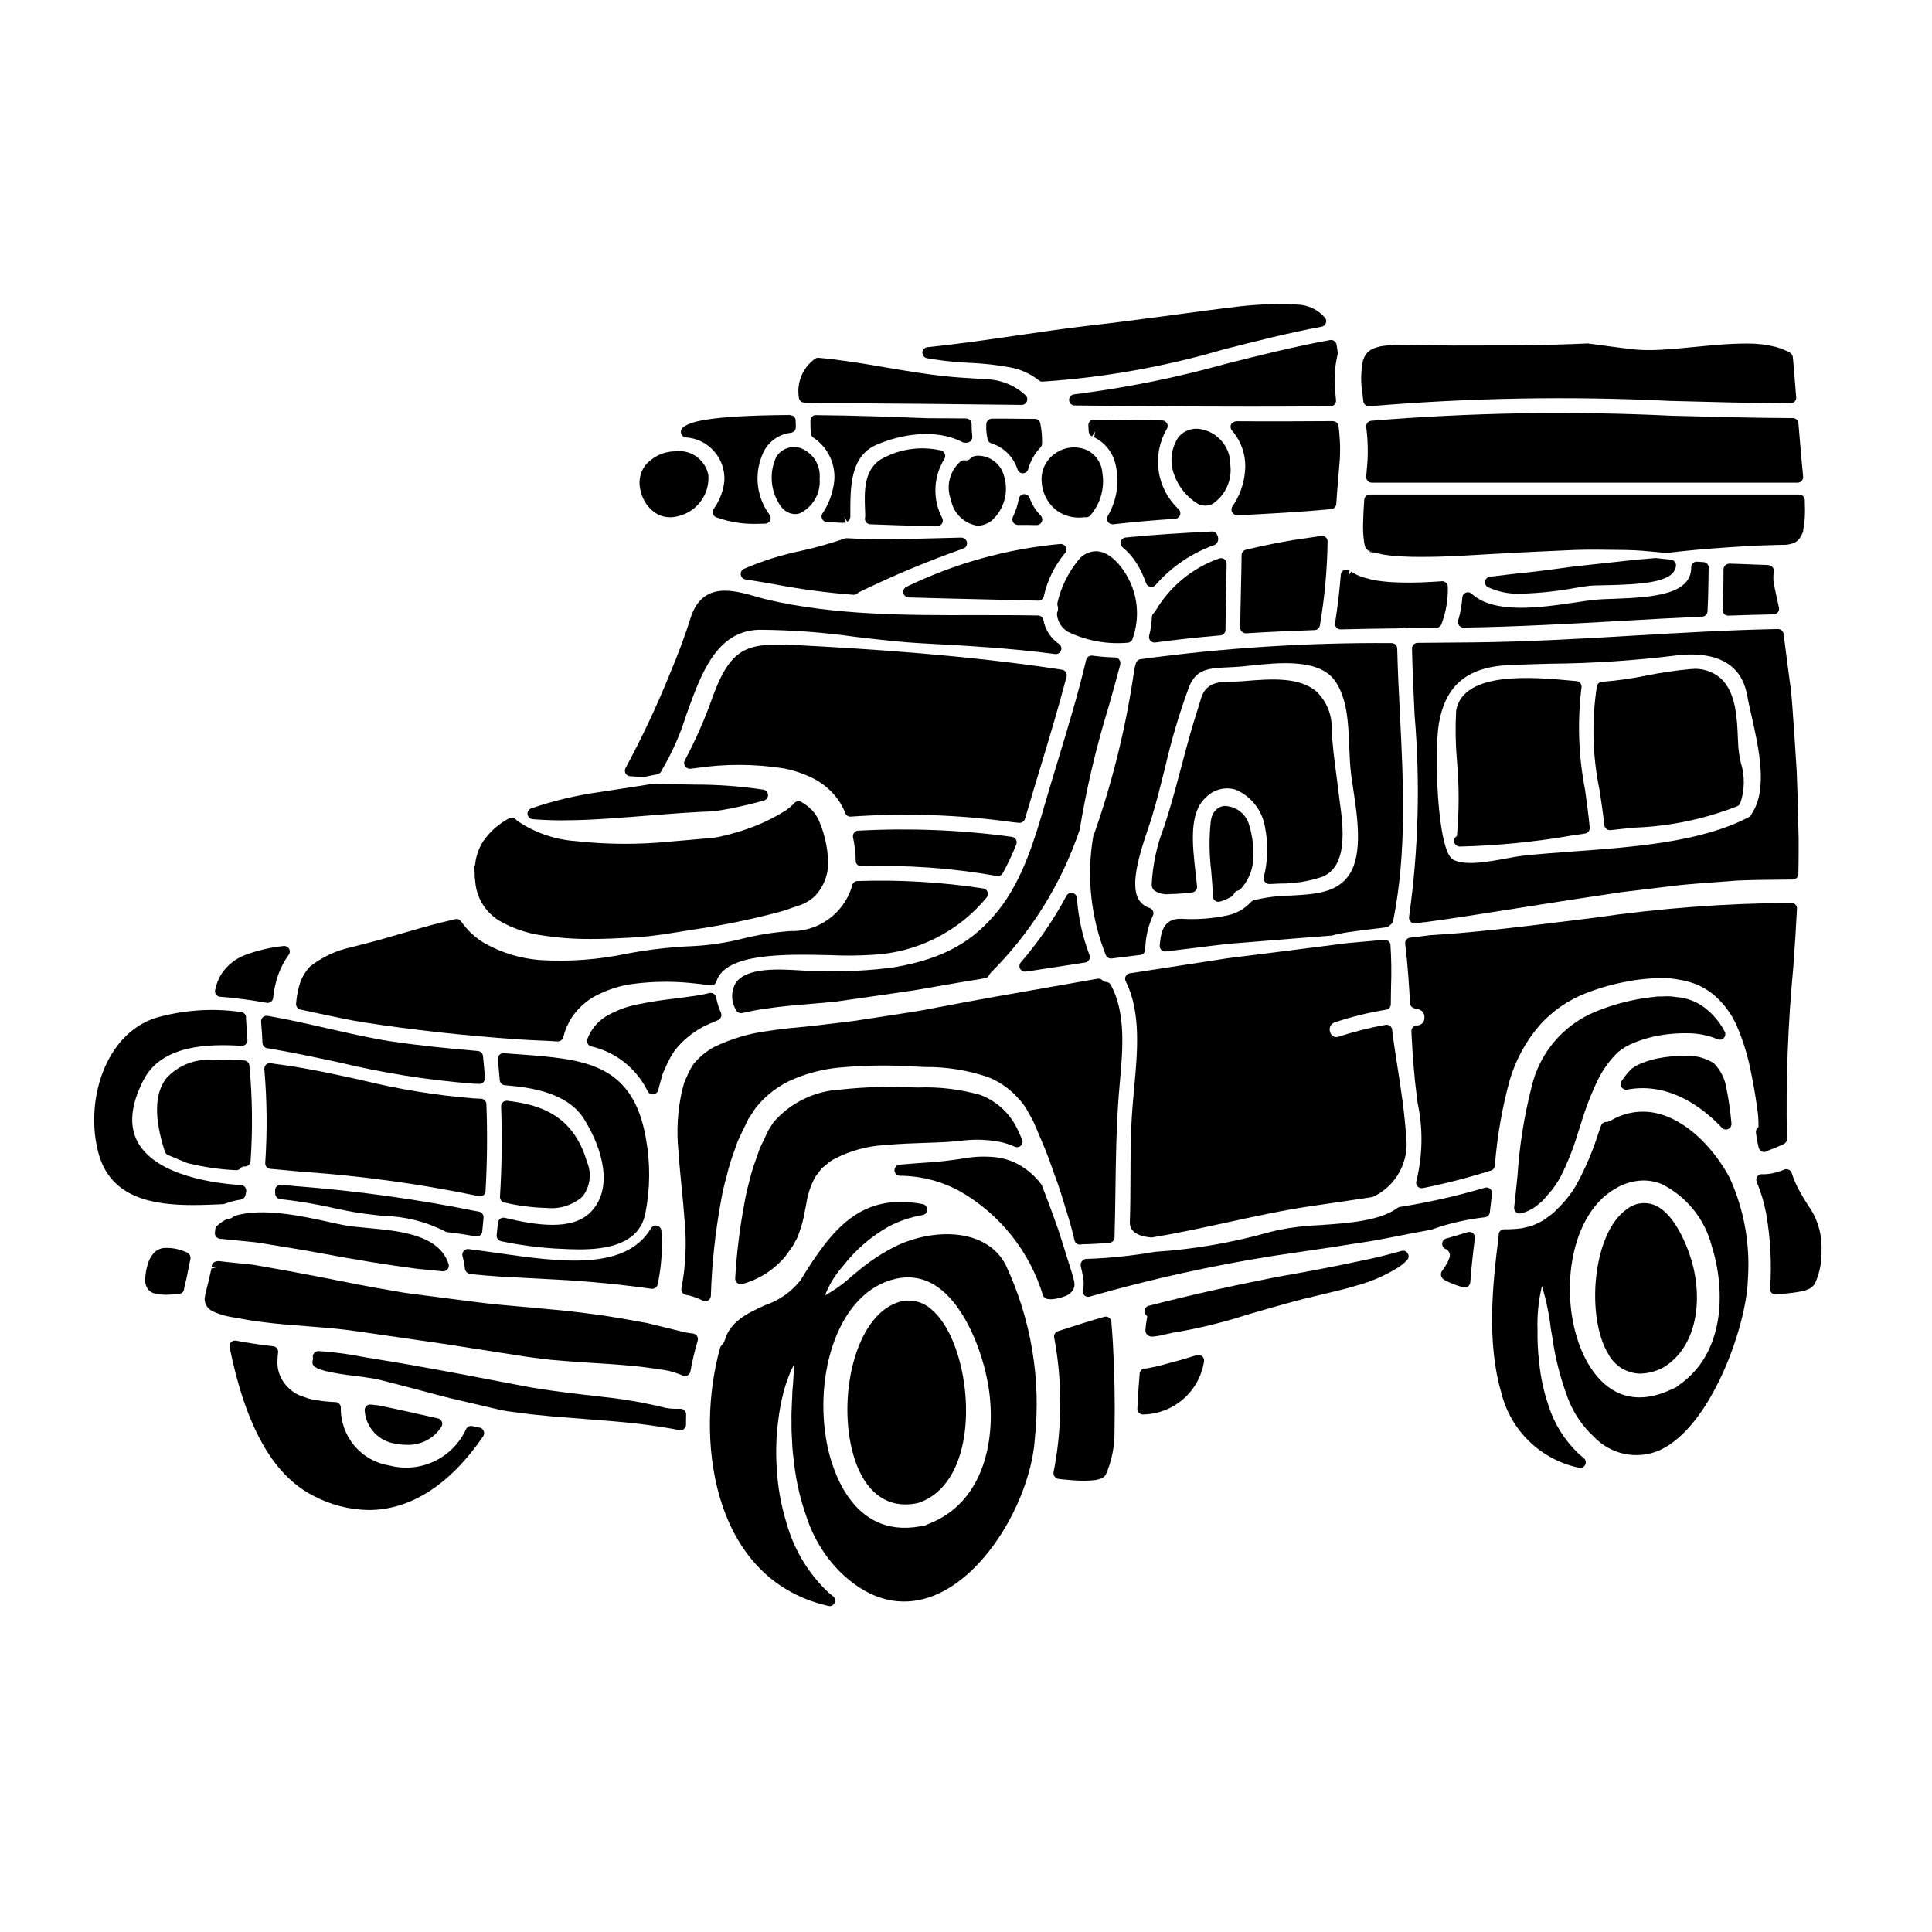
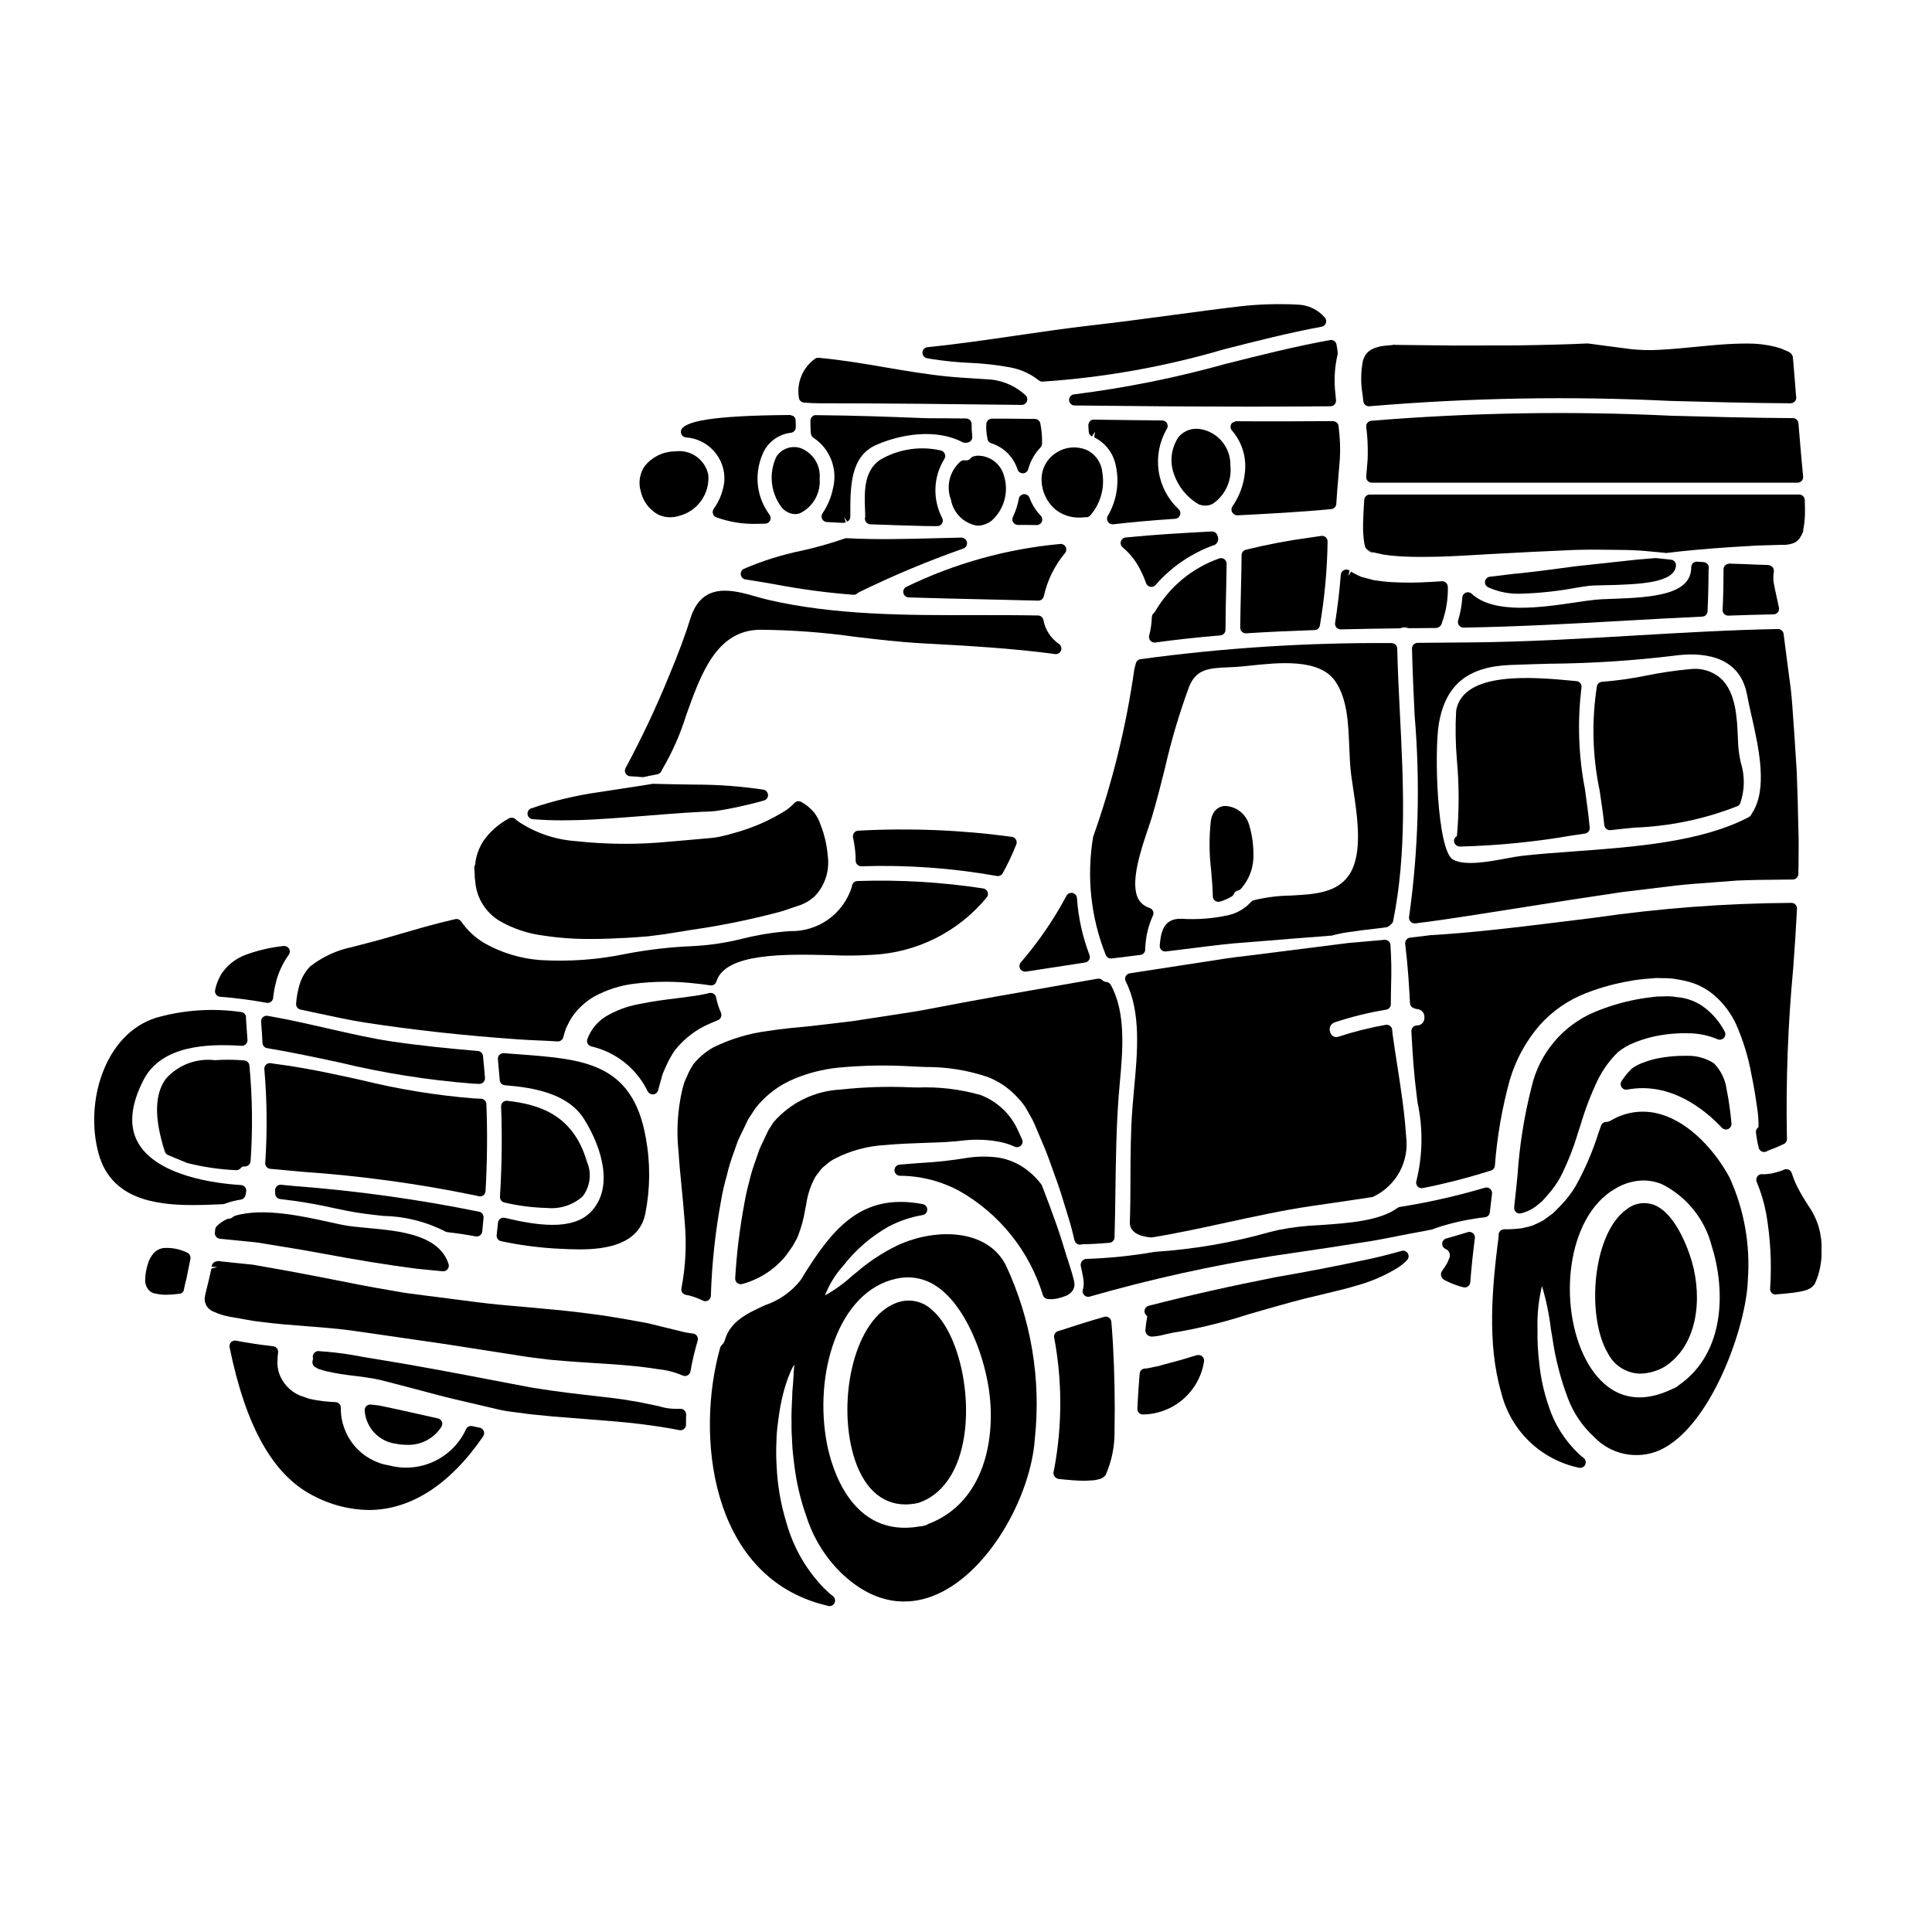
<svg xmlns="http://www.w3.org/2000/svg" fill="#000000" width="800px" height="800px" version="1.1" viewBox="144 144 512 512">
  <g>
-     <path d="m427.02 311.44c4.883 2.352 10.305 3.352 15.703 2.898 0.598 0 1.137-0.359 1.363-0.91 2.137-5.785 1.465-12.238-1.82-17.461-1.031-1.676-3.828-5.609-7.477-5.879-2.012-0.09-3.934 0.84-5.117 2.473-2.652 3.281-4.519 7.129-5.461 11.246-0.035 0.246-0.012 0.496 0.066 0.73 0.176 0.547 0.152 1.137-0.074 1.668-0.09 0.242-0.117 0.5-0.082 0.758 0.207 1.863 1.281 3.523 2.898 4.477z" />
    <path d="m423.77 264.08c-2.473 1.613-3.894 4.422-3.734 7.371 0.098 2.891 1.398 5.613 3.582 7.508 1.805 1.461 4.062 2.242 6.383 2.207 0.516 0 1.031-0.035 1.547-0.105 0.461 0.098 0.938-0.031 1.285-0.348 2.754-3.094 3.969-7.258 3.316-11.344-0.176-2.496-1.602-4.738-3.793-5.949-2.773-1.332-6.047-1.082-8.586 0.66z" />
    <path d="m449.12 299.53c0.438 0 0.855-0.191 1.137-0.527 4.227-4.848 9.645-8.508 15.719-10.625 0.73-0.461 1.047-1.363 0.758-2.176 0-0.043-0.152-0.422-0.172-0.465h-0.004c-0.238-0.566-0.809-0.922-1.426-0.887-7.66 0.395-15.176 0.824-22.828 1.594-0.594 0.062-1.09 0.473-1.262 1.043-0.172 0.57 0.016 1.188 0.473 1.566 1.469 1.219 2.731 2.664 3.746 4.277 1.004 1.648 1.828 3.394 2.461 5.215 0.176 0.5 0.605 0.871 1.129 0.965 0.09 0.016 0.18 0.02 0.27 0.02z" />
-     <path d="m332.93 328.49c-2.055 5.875-4.555 11.582-7.481 17.074-0.25 0.504-0.195 1.105 0.145 1.551 0.348 0.461 0.918 0.695 1.488 0.605 0.316-0.047 0.617-0.098 1.246-0.152h0.004c7.75-1.176 15.633-1.152 23.375 0.066 2.43 0.465 4.789 1.23 7.031 2.273 2.574 1.172 4.848 2.91 6.656 5.086 0.941 1.152 1.723 2.426 2.332 3.785l0.277 0.703c0.234 0.625 0.863 1.004 1.527 0.93 14.281-1.004 28.629-0.512 42.812 1.473l1.711 0.176c0.051 0.004 0.102 0.004 0.152 0 0.625 0 1.18-0.391 1.391-0.977 0.168-0.465 0.301-0.934 0.426-1.398 1.148-3.938 2.363-7.871 3.543-11.828 2.434-8.031 4.949-16.336 7.086-24.551l-0.004 0.004c0.105-0.402 0.035-0.832-0.191-1.184-0.23-0.348-0.598-0.582-1.012-0.645-24.926-3.836-51.52-5.531-69.352-6.469-13.539-0.695-18.09-0.254-23.164 13.477z" />
    <path d="m470.06 267.31c0.102-4.625-3.137-8.652-7.676-9.551-2.215-0.48-4.519 0.281-6.012 1.988-1.988 2.898-2.461 6.578-1.27 9.883 1.148 3.359 3.465 6.199 6.523 8 0.574 0.234 1.188 0.359 1.805 0.363 0.699 0.004 1.383-0.172 1.996-0.504 3.312-2.273 5.094-6.191 4.633-10.18z" />
    <path d="m449.95 314.27c0.066 0.004 0.137 0.004 0.203 0 5.398-0.742 11.047-1.363 17.262-1.891 0.762-0.066 1.348-0.699 1.355-1.465 0-3.664 0.094-7.328 0.176-10.996l0.125-6.512c0.008-0.492-0.23-0.961-0.637-1.238-0.41-0.281-0.93-0.34-1.391-0.152-7.062 2.492-13.02 7.398-16.82 13.855v0.031c-0.152 0.234-0.332 0.449-0.539 0.637-0.258 0.262-0.41 0.613-0.426 0.984-0.059 1.656-0.297 3.301-0.715 4.906-0.117 0.441-0.023 0.914 0.258 1.273 0.277 0.363 0.707 0.574 1.164 0.578z" />
    <path d="m453.29 256.23c-0.25-0.492-0.754-0.805-1.305-0.809-6.023-0.062-12.047-0.121-18.066-0.215v-0.004c-0.43-0.039-0.852 0.145-1.117 0.488-0.289 0.324-0.422 0.754-0.371 1.184 0.035 0.324 0.047 0.652 0.059 0.984l0.023 0.512 0.004-0.004c0.023 0.562 0.371 1.062 0.887 1.281l0.789-1.262-0.203 1.516-0.004-0.004c2.703 1.328 4.711 3.75 5.512 6.648 1.285 4.789 0.594 9.895-1.922 14.172-0.27 0.453-0.277 1.023-0.016 1.484 0.262 0.461 0.754 0.746 1.285 0.746 0.055 0.004 0.113 0.004 0.168 0 5.004-0.582 10.215-1.047 16.418-1.461 0.594-0.039 1.105-0.438 1.297-1.004 0.188-0.566 0.02-1.188-0.43-1.582-2.82-2.652-4.66-6.18-5.231-10.008-0.574-3.828 0.16-7.738 2.078-11.102 0.348-0.449 0.402-1.055 0.145-1.562z" />
    <path d="m370.76 372.1c0.004 0.812 0.664 1.469 1.477 1.473h0.027c12.023-0.398 24.059 0.461 35.902 2.57 0.094 0.02 0.184 0.031 0.277 0.027 0.539 0.004 1.035-0.289 1.293-0.762 1.355-2.465 2.555-5.012 3.594-7.625 0.172-0.43 0.133-0.914-0.105-1.309-0.238-0.398-0.648-0.66-1.109-0.711-13.496-1.828-27.137-2.371-40.738-1.621-0.422 0.035-0.805 0.25-1.059 0.59-0.25 0.34-0.348 0.773-0.258 1.188 0.328 1.555 0.555 3.133 0.672 4.723 0.027 0.473 0.027 0.965 0.027 1.457z" />
    <path d="m356.21 262.77c-2.422-0.816-5.09 0.117-6.469 2.269-2 4.254-1.559 9.254 1.156 13.09 0.859 1.262 2.262 2.051 3.789 2.125 0.434 0 0.867-0.074 1.277-0.215 3.484-1.684 5.574-5.336 5.254-9.191 0.32-3.508-1.723-6.805-5.008-8.078z" />
    <path d="m389.67 238.93 1.426 0.246h-0.004c3.25 0.504 6.523 0.832 9.805 0.98 3.641 0.145 7.266 0.547 10.844 1.211 2.75 0.508 5.336 1.68 7.527 3.414 0.266 0.227 0.602 0.352 0.953 0.352h0.043c16.285-1.082 32.402-3.949 48.062-8.551 8.465-2.156 17.219-4.387 25.926-6.004v0.004c0.52-0.098 0.945-0.465 1.121-0.961 0.176-0.5 0.074-1.051-0.266-1.453-1.84-2.137-4.504-3.391-7.32-3.449-4.992-0.254-9.992-0.109-14.957 0.438-6.238 0.73-12.461 1.574-18.684 2.406-6.992 0.938-13.973 1.879-20.98 2.668-6.519 0.75-13.195 1.723-19.645 2.664-7.793 1.137-15.852 2.312-23.734 3.113-0.734 0.074-1.301 0.672-1.332 1.406-0.027 0.738 0.484 1.383 1.211 1.516z" />
    <path d="m438.39 398.01c0.059 0.004 0.117 0.004 0.172 0 1.684-0.195 3.356-0.395 5-0.617l2.652-0.332c0.738-0.09 1.293-0.719 1.297-1.465 0-0.078-0.031-0.395-0.039-0.477l0.082-0.648c0.184-2.672 0.84-5.293 1.941-7.734 0.215-0.383 0.246-0.84 0.086-1.25-0.156-0.41-0.492-0.727-0.906-0.863-1.164-0.352-2.168-1.098-2.836-2.113-2.602-4.094 0.516-13.266 2.363-18.746 0.418-1.23 0.789-2.336 1.066-3.246 1.289-4.297 2.41-8.75 3.484-13.055v-0.004c1.656-7.266 3.781-14.418 6.352-21.414 1.906-4.82 5.305-4.977 10.457-5.203 1.082-0.051 2.199-0.102 3.348-0.203 0.789-0.07 1.676-0.164 2.602-0.266 7.203-0.762 18.07-1.926 22.27 4.055 3.258 4.606 3.543 11.148 3.785 17.477 0.105 2.609 0.207 5.078 0.508 7.426 0.152 1.16 0.344 2.441 0.551 3.801 1.09 7.195 2.59 17.051-0.992 22.57-3.266 4.981-9.262 5.293-15.613 5.629h0.004c-3.309 0.043-6.602 0.465-9.812 1.258-0.258 0.078-0.488 0.223-0.668 0.422-1.637 1.805-3.801 3.055-6.184 3.562-4.055 0.871-8.207 1.176-12.344 0.91-5.008-0.129-5.41 4.195-5.676 7.086-0.039 0.441 0.121 0.875 0.438 1.18 0.316 0.297 0.746 0.441 1.18 0.395l8.531-1.051c4.422-0.555 8.594-1.078 12.594-1.332l0.914-0.074c8.234-0.672 15.395-1.254 22-1.754h-0.004c1.371-0.383 2.766-0.672 4.172-0.875 2.148-0.336 4.875-0.695 8.266-1.059 0.633-0.062 1.297-0.156 1.969-0.254 0.43-0.121 0.816-0.359 1.113-0.691l0.301-0.277v0.004c0.203-0.207 0.34-0.469 0.395-0.754 3.637-18.086 2.703-36.652 1.801-54.605-0.301-5.859-0.59-11.719-0.73-17.562v0.004c-0.023-0.801-0.676-1.438-1.477-1.438-22.273-0.164-44.535 1.262-66.605 4.266-0.57 0.098-1.031 0.52-1.18 1.078l-0.395 1.496c-2.144 15.156-5.801 30.055-10.922 44.477-1.789 10.566-0.629 21.418 3.352 31.367 0.23 0.539 0.754 0.891 1.34 0.902z" />
    <path d="m384.79 302.32c6.859 0.219 13.734 0.375 20.605 0.527 4.586 0.102 9.168 0.211 13.746 0.328h0.039v-0.004c0.699 0 1.305-0.492 1.445-1.18 0.93-4.199 2.856-8.113 5.613-11.414 0.379-0.449 0.457-1.078 0.195-1.605s-0.809-0.848-1.395-0.82c-14.168 1.289-27.988 5.133-40.789 11.34-0.629 0.277-0.984 0.957-0.852 1.633 0.129 0.676 0.715 1.172 1.402 1.195z" />
    <path d="m428.64 248.51c-0.777 0.082-1.359 0.754-1.324 1.535s0.676 1.402 1.457 1.41c14.32 0.152 30.309 0.309 46.73 0.309 6.981 0 14.039-0.023 21.098-0.094l0.004-0.004c0.414-0.004 0.809-0.184 1.086-0.496s0.41-0.727 0.363-1.141l-0.145-1.574c-0.434-3.5-0.242-7.051 0.562-10.484 0.047-0.168 0.059-0.344 0.039-0.516-0.059-0.672-0.176-1.352-0.32-2.141h0.004c-0.07-0.387-0.289-0.73-0.609-0.953-0.324-0.223-0.719-0.312-1.105-0.242-9.312 1.684-18.617 4.035-27.609 6.297-13.191 3.684-26.641 6.391-40.23 8.094z" />
    <path d="m357.07 250.69c1.543 0.121 2.902 0.184 3.938 0.184 17.75 0 35.816 0.215 53.281 0.426h0.48-0.004c0.598 0 1.137-0.359 1.367-0.91 0.227-0.551 0.102-1.188-0.32-1.609-2.863-2.664-6.602-4.188-10.512-4.281l-3.148-0.203c-2.449-0.148-4.898-0.301-7.352-0.555-5.367-0.551-10.797-1.477-16.043-2.363-5.797-0.996-11.809-2.019-17.801-2.555h-0.004c-0.324-0.031-0.652 0.047-0.926 0.227-3.258 2.32-4.934 6.277-4.328 10.234 0.035 0.746 0.625 1.352 1.371 1.406z" />
    <path d="m474.26 311.83c6.141-0.395 12.34-0.648 18.125-0.855 0.699-0.023 1.285-0.539 1.398-1.227 1.254-7.352 1.938-14.785 2.043-22.242 0.008-0.434-0.18-0.852-0.508-1.137-0.324-0.285-0.762-0.414-1.191-0.348l-2.754 0.414h-0.004c-5.801 0.766-11.555 1.852-17.238 3.258-0.641 0.172-1.09 0.75-1.094 1.414-0.031 3.234-0.109 6.469-0.184 9.695-0.074 3.227-0.148 6.356-0.18 9.539h-0.004c-0.004 0.395 0.152 0.773 0.43 1.055 0.277 0.281 0.652 0.438 1.047 0.438z" />
    <path d="m497.25 255.6c-8.559 0.062-17.117 0.094-25.664 0.031-0.598 0.168-1.117 0.34-1.359 0.867h0.004c-0.234 0.527-0.141 1.141 0.238 1.574 2.637 3.031 3.891 7.027 3.457 11.02-0.301 3.273-1.445 6.414-3.324 9.113-0.324 0.469-0.34 1.086-0.047 1.574 0.281 0.488 0.805 0.789 1.371 0.785h0.078c8.117-0.418 16.531-0.855 24.797-1.648 0.727-0.066 1.289-0.656 1.332-1.383 0.121-2.156 0.305-4.281 0.488-6.414l0.457-5.582-0.004-0.004c0.105-1.762 0.094-3.531-0.031-5.293-0.059-1.098-0.184-2.227-0.312-3.324-0.086-0.758-0.602-1.188-1.48-1.316z" />
-     <path d="m479.23 377.74c0.309 0.355 0.762 0.555 1.23 0.543 0.867-0.055 1.73-0.09 2.594-0.125v-0.004c3.82 0.043 7.621-0.547 11.246-1.746 7.086-2.754 5.629-13.48 4.762-19.883-0.098-0.727-0.188-1.402-0.262-1.992-0.195-1.758-0.434-3.516-0.664-5.269-0.527-3.969-1.074-8.07-1.219-12.109v-0.004c0.109-3.672-1.316-7.223-3.934-9.797-4.559-4.047-12.203-3.434-18.973-2.891l-1.355 0.105c-0.691 0.055-1.41 0.059-2.113 0.062-3.082 0.02-6.914 0.043-8.211 4.328-0.395 1.348-0.82 2.676-1.238 4.012-0.609 1.949-1.219 3.894-1.766 5.856-0.742 2.668-1.457 5.344-2.168 8.023-1.082 4.094-2.168 8.184-3.391 12.234-0.395 1.316-0.84 2.672-1.289 4.066h-0.004c-1.906 4.887-3.008 10.047-3.262 15.285-0.004 0.602 0.254 1.176 0.707 1.574 1.188 0.777 2.613 1.109 4.023 0.934 2.004-0.039 4.004-0.188 5.992-0.445 0.797-0.09 1.375-0.805 1.297-1.605-0.105-1.113-0.234-2.281-0.375-3.481-0.855-7.477-1.824-15.93 2.629-20h0.004c2.039-2.18 5.144-3.008 8-2.137 4.16 1.789 7.106 5.602 7.777 10.082 0.859 4.332 0.742 8.805-0.344 13.086-0.109 0.457 0.004 0.938 0.305 1.297z" />
    <path d="m468.44 357.59c-0.91 0.094-3.07 0.672-3.566 4.016v-0.004c-0.469 4.375-0.434 8.785 0.105 13.152 0.191 2.266 0.395 4.531 0.43 6.785 0.016 0.805 0.672 1.449 1.477 1.449 0.145-0.004 0.289-0.023 0.43-0.062 1.094-0.312 2.141-0.77 3.113-1.363 0.27-0.168 0.477-0.422 0.59-0.715 0.172-0.375 0.488-0.66 0.879-0.789l0.414-0.133c0.195-0.082 0.371-0.207 0.52-0.363 2.293-2.547 3.492-5.898 3.332-9.324 0.004-2.727-0.422-5.434-1.254-8.031-0.961-2.754-3.551-4.606-6.469-4.617z" />
    <path d="m444.1 437.68c-0.469 6.172-0.496 12.438-0.516 18.5 0 3.906-0.031 7.805-0.16 11.715-0.047 1.34 0.582 3.648 5.75 4.051 6.691-1.086 13.441-2.559 19.961-3.981 7.269-1.574 14.789-3.227 22.254-4.328l4.984-0.727c3.742-0.547 7.477-1.086 11.199-1.66l-0.004-0.008c0.168-0.023 0.332-0.078 0.48-0.16 2.91-1.402 5.305-3.684 6.848-6.523 1.543-2.836 2.156-6.086 1.75-9.293-0.414-6.469-1.418-12.914-2.391-19.152-0.414-2.668-0.832-5.34-1.199-8.027-0.059-0.395-0.086-0.758-0.113-1.152-0.027-0.41-0.23-0.793-0.555-1.051-0.324-0.254-0.742-0.363-1.148-0.297-4.246 0.75-8.434 1.805-12.527 3.148-0.457 0.168-0.961 0.133-1.387-0.105s-0.723-0.648-0.82-1.121c-0.203-0.512-0.184-1.082 0.055-1.574 0.242-0.492 0.676-0.863 1.203-1.02 4.426-1.469 8.961-2.586 13.562-3.34 0.723-0.109 1.258-0.73 1.258-1.461 0-1.574 0.031-3.148 0.062-4.723 0.133-3.66 0.082-7.324-0.16-10.98-0.031-0.395-0.223-0.758-0.527-1.012-0.301-0.258-0.691-0.379-1.086-0.336-1.762 0.168-3.633 0.328-5.621 0.496l-3.832 0.332c-7.438 0.922-16.34 2.051-26.828 3.394-3.793 0.395-7.766 1.027-11.965 1.691-1.668 0.262-3.375 0.523-5.117 0.789-4.434 0.672-9.207 1.406-14.098 2.168v-0.004c-0.469 0.074-0.871 0.367-1.086 0.789-0.219 0.422-0.219 0.922 0 1.34 4.133 8.121 3.113 18.969 2.211 28.539-0.156 1.77-0.316 3.461-0.438 5.082z" />
    <path d="m613.75 294.3c-0.332-0.34-0.777-0.543-1.25-0.57-1.113-0.027-2.203-0.059-3.309-0.117l-0.828-0.035c-1.945-0.078-3.809-0.156-5.41-0.191-1.289-0.207-2.207 0.48-2.207 1.52 0 4.168-0.082 7.762-0.242 10.684l-0.004-0.004c-0.023 0.414 0.129 0.816 0.422 1.113 0.273 0.285 0.652 0.445 1.051 0.445h0.059c3.992-0.148 7.984-0.238 11.996-0.336 0.441-0.008 0.855-0.215 1.129-0.562 0.27-0.348 0.371-0.801 0.277-1.23-0.918-4.09-1.312-6.176-1.312-6.176-0.223-1.102-0.234-2.231-0.035-3.336 0.066-0.43-0.055-0.867-0.336-1.203z" />
    <path d="m340.32 296.31c0.094 0.641 0.594 1.145 1.23 1.242 2.641 0.395 5.266 0.863 7.871 1.316h0.004c6.852 1.301 13.77 2.219 20.727 2.754h0.086c0.359 0 0.707-0.129 0.977-0.371 0.152-0.137 0.32-0.25 0.504-0.344 8.953-4.371 18.152-8.219 27.551-11.531 0.484-0.16 0.852-0.562 0.973-1.059 0.117-0.496-0.031-1.02-0.391-1.383-0.312-0.309-0.738-0.477-1.18-0.465l-6.438 0.16c-7.871 0.211-16.023 0.422-23.82 0h-0.004c-0.199-0.008-0.402 0.023-0.594 0.094-3.727 1.293-7.523 2.367-11.379 3.219-5.254 1.074-10.387 2.684-15.312 4.812-0.582 0.285-0.906 0.918-0.805 1.555z" />
    <path d="m586.74 254.17c-26.457-1.281-52.969-0.832-79.367 1.344-0.387 0.039-0.746 0.234-0.992 0.539-0.246 0.305-0.363 0.691-0.32 1.082l0.102 0.902c0.062 0.559 0.133 1.121 0.172 1.695 0.145 2.031 0.176 4.066 0.094 6.102-0.121 1.613-0.242 3.047-0.371 4.481-0.031 0.41 0.105 0.816 0.387 1.121 0.277 0.305 0.672 0.477 1.086 0.48h112.85c0.414 0 0.812-0.176 1.09-0.48 0.281-0.309 0.418-0.719 0.379-1.129l-0.039-0.461c-0.141-1.574-0.285-3.148-0.449-4.754l-0.762-8.93v-0.004c-0.066-0.762-0.699-1.352-1.465-1.355-10.789-0.047-21.766-0.348-32.391-0.633z" />
    <path d="m505.3 250.34c0.082 0.754 0.715 1.324 1.469 1.324 0.055 0.004 0.105 0.004 0.16 0 26.523-2.246 53.172-2.719 79.762-1.414 10.434 0.281 21.227 0.57 31.848 0.629 0.41-0.031 0.801-0.203 1.105-0.488 0.281-0.312 0.418-0.73 0.371-1.148-0.09-0.789-0.148-1.609-0.203-2.465l-0.473-5.707c-0.09-1.109-0.176-2.156-0.242-2.594h-0.004c-0.133-0.469-0.441-0.863-0.867-1.102-0.371-0.234-0.766-0.426-1.18-0.562l-0.93-0.395c-0.133-0.086-0.285-0.133-0.445-0.141l-1.113-0.352c-2.434-0.605-4.934-0.902-7.441-0.883-2.277 0-4.723 0.078-7.965 0.344-1.922 0.156-3.828 0.344-5.723 0.527-3.25 0.32-6.453 0.629-9.617 0.789h-0.004c-2.43 0.145-4.871 0.098-7.297-0.145-2.227-0.277-4.363-0.551-6.371-0.824l-5.348-0.715c-5.32 0.25-11.988 0.43-19.254 0.52l-16.59 0.031-15.059-0.168h-0.004c-0.305-0.07-0.625-0.055-0.922 0.043l-0.82 0.07h0.004c-0.805 0.051-1.605 0.145-2.398 0.285-0.258 0.094-0.52 0.168-0.785 0.23l-0.426 0.113c-0.238 0.082-0.469 0.184-0.691 0.309-0.344 0.121-0.668 0.297-0.949 0.527-0.656 0.484-1.156 1.148-1.438 1.91-0.031 0.059-0.203 0.438-0.223 0.5h-0.004c-0.621 3.012-0.668 6.113-0.145 9.145z" />
    <path d="m561.52 299.79c1.574-0.25 2.883-0.469 3.824-0.57 0.648-0.074 1.91-0.09 3.496-0.121 10.344-0.195 18.938-0.723 19.309-5.199l0.004-0.004c0.059-0.789-0.523-1.488-1.312-1.574l-1.07-0.117-2.992-0.316-2.289 0.191c-1.742 0.141-3.637 0.293-5.617 0.543l-13.496 1.465-2.363 0.32c-4.484 0.605-9.125 1.23-14.133 1.699-1.953 0.242-3.969 0.488-6.047 0.73-0.637 0.07-1.156 0.551-1.277 1.18-0.125 0.629 0.176 1.27 0.738 1.574 2.809 1.301 5.891 1.895 8.98 1.734 4.781-0.145 9.543-0.66 14.246-1.535z" />
    <path d="m563.11 326.24c0.078-0.406-0.023-0.824-0.273-1.152-0.25-0.332-0.629-0.543-1.043-0.582l-1.004-0.094c-10.129-0.949-28.961-2.723-30.891 7.848-0.25 4.426-0.18 8.859 0.203 13.27 0.598 6.664 0.598 13.371 0 20.035-0.484 0.254-0.785 0.754-0.785 1.301 0.031 0.43 0.234 0.828 0.562 1.105 0.328 0.277 0.754 0.41 1.18 0.371 9.859-0.254 19.684-1.227 29.398-2.91l3.578-0.527c0.781-0.113 1.332-0.82 1.258-1.602-0.324-3.387-0.789-6.773-1.262-10.172h-0.004c-1.715-8.859-2.027-17.934-0.918-26.891z" />
    <path d="m591.96 321.32c-3.863 0.344-7.707 0.906-11.508 1.68-3.926 0.812-7.898 1.375-11.895 1.684-0.66 0.035-1.215 0.512-1.359 1.156-1.434 9.223-1.184 18.625 0.742 27.758 0.449 3.043 0.902 6.074 1.219 9.082v-0.004c0.039 0.395 0.238 0.75 0.547 0.992 0.262 0.211 0.586 0.328 0.922 0.328h0.172c2.082-0.246 4.269-0.461 6.508-0.676 9.316-0.355 18.504-2.281 27.176-5.703 0.285-0.141 0.52-0.367 0.664-0.648 1.246-3.535 1.305-7.383 0.16-10.957-0.297-1.363-0.512-2.742-0.641-4.133-0.051-0.738-0.082-1.555-0.117-2.426-0.207-5.094-0.492-12.07-4.598-15.742-2.211-1.883-5.109-2.75-7.992-2.391z" />
    <path d="m532.46 301.05c-0.527 0.211-0.891 0.703-0.93 1.273-0.137 2.062-0.504 4.109-1.102 6.09-0.137 0.449-0.055 0.938 0.223 1.312s0.719 0.598 1.188 0.598h0.012c14.23-0.227 28.648-1.035 42.598-1.82 6.883-0.395 13.777-0.789 20.66-1.09 0.758-0.031 1.367-0.637 1.406-1.391 0.238-4.453 0.277-11.047 0.277-11.062v-0.004c0.031-0.168 0.051-0.34 0.062-0.516-0.004-0.754-0.574-1.387-1.328-1.469-0.57-0.059-1.141-0.09-1.777-0.125-0.41-0.039-0.812 0.105-1.102 0.395-0.293 0.281-0.461 0.672-0.457 1.078 0.039 7.086-9.613 7.996-20.367 8.359-2.055 0.066-3.906 0.133-5.352 0.293-1.449 0.156-3.148 0.395-4.965 0.676-9.105 1.344-21.582 3.188-27.508-2.312h-0.004c-0.418-0.379-1.012-0.488-1.535-0.285z" />
    <path d="m517.84 388.26c0.277 0.289 0.664 0.453 1.066 0.453 0.066 0.004 0.137 0.004 0.203 0l0.73-0.102c0.633-0.094 1.289-0.191 1.969-0.254h0.059c6.387-0.848 14.168-2.082 23.223-3.516 4.777-0.758 9.961-1.574 15.586-2.449l1.836-0.277c3.543-0.531 7.289-1.086 11.152-1.68l14.562-1.77c3.363-0.363 6.859-0.613 10.473-0.879 1.875-0.137 3.769-0.277 5.644-0.43 3.684-0.164 7.523-0.203 11.445-0.238l3.336-0.035 0.004-0.004c0.789-0.008 1.434-0.641 1.457-1.434 0.059-2.168 0.066-4.293 0.074-6.371v-3.148l-0.027-0.973c-0.082-3.074-0.164-6.051-0.211-8.953-0.105-2.695-0.188-5.305-0.27-7.805l-0.625-9.75c-0.129-1.613-0.234-3.184-0.34-4.723-0.23-3.473-0.453-6.746-0.922-9.684-0.371-2.715-0.688-5.219-0.98-7.508l-0.609-4.754c-0.105-0.742-0.742-1.289-1.492-1.281-12.781 0.246-25.738 1.008-38.27 1.742-14.039 0.828-28.559 1.676-42.848 1.805l-14.402 0.121v0.004c-0.395 0.004-0.773 0.164-1.047 0.449-0.277 0.285-0.426 0.668-0.422 1.062 0.137 5.922 0.422 11.852 0.699 17.773h0.004c1.508 17.77 1.016 35.648-1.473 53.305-0.082 0.477 0.07 0.961 0.414 1.301zm90.305-54.711c1.969 8.758 4.426 19.656 0.078 26.098-0.152 0.414-0.457 0.754-0.855 0.941-12.539 6.57-30.336 7.871-46.051 9.027-4.91 0.359-9.539 0.695-13.871 1.18-1.211 0.137-2.707 0.395-4.328 0.715-4.617 0.852-10.934 2.027-14.043 0.289-4.258-2.363-5.051-28.895-3.723-36.273 1.848-10.16 7.711-14.883 19.004-15.305 3.656-0.141 7.234-0.242 10.773-0.34l-0.004 0.008c10.883-0.105 21.75-0.812 32.555-2.125 6.32-0.879 17.23-0.715 19.285 10.277 0.312 1.684 0.734 3.543 1.18 5.523z" />
    <path d="m621.15 286.25c0.078-0.113 0.184-0.266 0.223-0.34l0.371-0.789v0.004c0.109-0.23 0.16-0.488 0.141-0.742 0.203-1.008 0.336-2.027 0.395-3.051 0.094-1.543 0.062-3.184 0-4.852-0.031-0.793-0.684-1.422-1.477-1.422h-113.79c-0.777 0-1.418 0.598-1.473 1.371-0.156 2.227-0.281 4.398-0.312 6.469-0.043 1.656 0.059 3.312 0.301 4.953 0.062 0.375 0.152 0.746 0.27 1.109 0.047 0.125 0.105 0.25 0.184 0.359 0.328 0.328 0.676 0.633 1.043 0.918 0.273 0.137 0.586 0.184 0.891 0.137l2.59 0.574v0.004c1.383 0.227 2.781 0.379 4.184 0.453l0.742 0.055c1.672 0.094 3.356 0.125 5.031 0.125 1.672 0 3.363-0.031 5.016-0.062 4.691-0.152 9.25-0.434 13.672-0.695l11.293-0.594c3.731-0.18 7.262-0.34 10.605-0.484 3.797-0.137 7.477-0.082 10.73-0.035l3.148 0.039c3.031 0.043 5.684 0.309 8.031 0.539l2.172 0.207-0.004 0.004c0.184 0.043 0.371 0.055 0.559 0.035 4.66-0.586 10.582-1.121 17.117-1.551l6.414-0.395 7.027-0.211c0.934 0.059 1.867-0.062 2.758-0.352 0.633-0.184 1.203-0.547 1.637-1.043 0.121-0.105 0.227-0.23 0.309-0.371zm-114.29 3.637 0.055-0.051c0.18 0.184 0.395 0.332 0.633 0.438-0.262-0.059-0.5-0.191-0.691-0.379z" />
    <path d="m402.18 264.91c-0.375 0.047-0.715 0.234-0.953 0.523-0.332 0.438-0.875 0.66-1.418 0.574-0.418-0.094-0.859-0.008-1.211 0.242-2.922 2.508-3.957 6.582-2.59 10.18 0.629 3.504 3.371 6.246 6.875 6.867h0.73c1.141-0.145 2.227-0.586 3.148-1.281 3.398-3.019 4.676-7.769 3.258-12.09-0.91-3.144-3.836-5.269-7.109-5.16-0.246 0.027-0.492 0.078-0.73 0.145z" />
    <path d="m400.02 254.9c-3.34-0.031-6.691-0.062-10.047-0.062-0.414 0-1.707-0.051-3.66-0.129-5.418-0.207-15.523-0.605-26.051-0.691l-0.004-0.004c-0.402-0.043-0.793 0.117-1.047 0.43-0.285 0.273-0.441 0.652-0.441 1.047 0 0.668 0 2.172 0.133 3.426 0.047 0.465 0.312 0.879 0.715 1.117 4.402 2.945 6.453 8.352 5.117 13.477-0.484 2.332-1.418 4.547-2.754 6.519-0.305 0.438-0.348 1.004-0.117 1.48 0.23 0.48 0.699 0.797 1.23 0.832 1.449 0.094 2.898 0.156 4.348 0.219h0.035c0.234-0.008 0.465-0.059 0.68-0.152l-0.469-1.402 0.844 1.242v0.004c0.5-0.25 0.812-0.762 0.812-1.32v-0.789c0-7.148-0.023-15.25 6.914-18.258 6.398-2.793 15.781-4.434 22.902-0.656h0.004c0.449 0.141 0.934 0.152 1.391 0.031 0.723-0.18 1.195-0.871 1.105-1.609-0.125-1.086-0.184-2.18-0.172-3.273 0-0.812-0.656-1.473-1.469-1.477z" />
    <path d="m394.38 264.27c-0.18-0.457-0.578-0.797-1.059-0.898-5.488-1.25-11.246-0.363-16.098 2.488-4.359 2.977-4.148 8.617-3.981 13.145 0.031 0.746 0.059 1.469 0.047 1.969-0.156 0.445-0.09 0.934 0.172 1.324 0.266 0.387 0.699 0.629 1.172 0.645 4.867 0.188 9.734 0.344 14.602 0.465 1.051 0.027 2.106 0.027 3.148 0.027 0.516 0 0.992-0.27 1.258-0.707 0.27-0.441 0.289-0.988 0.051-1.445-2.582-4.938-2.379-10.867 0.543-15.609 0.285-0.414 0.34-0.941 0.145-1.402z" />
    <path d="m416.84 275.93c-0.23-0.617-0.844-1.016-1.504-0.969-0.656 0.051-1.199 0.531-1.328 1.18-0.305 1.68-0.832 3.309-1.574 4.844-0.23 0.465-0.203 1.012 0.07 1.449 0.293 0.418 0.766 0.676 1.273 0.688 1.621-0.031 3.238 0 4.891 0.027h0.07c0.59 0.004 1.125-0.348 1.359-0.895 0.23-0.543 0.113-1.172-0.297-1.598-1.305-1.352-2.312-2.961-2.961-4.727z" />
    <path d="m418.29 255.02c-2.535-0.039-5.078-0.055-7.621-0.07h-3.797c-0.395-0.004-0.77 0.152-1.051 0.43-0.277 0.277-0.438 0.652-0.438 1.047-0.07 1.219 0.023 2.441 0.277 3.637 0 0.637 0.41 1.203 1.016 1.402 3.32 1.043 5.926 3.637 6.984 6.953 0.199 0.602 0.762 1.012 1.398 1.012h0.043c0.648-0.02 1.211-0.461 1.383-1.09 0.586-2.172 1.715-4.16 3.277-5.781 0.25-0.273 0.391-0.633 0.395-1 0.039-1.793-0.113-3.582-0.457-5.34-0.129-0.68-0.715-1.18-1.41-1.199z" />
    <path d="m498.16 310.29c0.281 0.32 0.688 0.5 1.113 0.5h0.031c5.168-0.121 10.355-0.211 15.52-0.273 0.172-0.004 0.34-0.035 0.5-0.094 0.527-0.199 1.109-0.207 1.645-0.023 0.168 0.047 0.344 0.078 0.52 0.086l7.156-0.062c0.742-0.094 1.344-0.652 1.488-1.387 1.109-3.051 1.637-6.281 1.555-9.523-0.008-0.465-0.234-0.902-0.605-1.18-0.371-0.281-0.848-0.379-1.297-0.27-3.219 0.199-6.871 0.426-10.602 0.309l-0.984-0.043h0.004c-1.594-0.035-3.18-0.168-4.758-0.395l-1.391-0.184-3.285-0.871c-0.754-0.316-1.492-0.676-2.211-1.074l-0.52-0.305-0.566 0.957h-0.109l0.289-1.25h-0.004c-0.434-0.309-0.996-0.355-1.477-0.133-0.48 0.227-0.801 0.691-0.844 1.223-0.328 4.16-0.84 8.465-1.512 12.793-0.07 0.43 0.055 0.871 0.344 1.199z" />
-     <path d="m440.86 320.21c0.035-0.129 0.051-0.262 0.051-0.395v-0.109c-0.004-0.797-0.637-1.449-1.434-1.477-2.008-0.055-4.008-0.215-6-0.477-0.75-0.098-1.457 0.391-1.633 1.129-2.09 8.852-4.812 17.844-7.445 26.531-1.18 3.894-2.363 7.777-3.484 11.652-2.566 8.836-5.762 19.836-12.156 27.945-6.836 8.684-14.902 13.121-27.84 15.332l0.004-0.004c-6.324 0.879-12.711 1.195-19.086 0.949h-3.074c-0.691 0-1.637-0.062-2.723-0.125-5.656-0.344-14.191-0.84-17.07 3.328h-0.004c-1.273 2.215-1.25 4.945 0.066 7.137 0.234 0.531 0.762 0.871 1.344 0.871 0.109 0 0.219-0.012 0.328-0.035 2.215-0.504 4.144-0.871 5.902-1.113 4.281-0.652 8.43-0.996 12.445-1.332l2.992-0.25c1.148-0.117 2.328-0.238 3.586-0.348 1.18-0.18 2.394-0.363 3.594-0.516l7.086-1.012c1.457-0.219 2.902-0.426 4.328-0.625 3.148-0.449 6.273-0.895 9.262-1.461 5.191-0.918 10.234-1.766 15.141-2.566 0.504-0.078 0.934-0.414 1.129-0.887 0.098-0.227 0.242-0.434 0.422-0.602 10.656-10.629 18.711-23.578 23.531-37.836 1.82-11.051 4.387-21.965 7.684-32.668 1.074-3.801 2.121-7.484 3.055-11.039z" />
    <path d="m325.66 259.91c6.031 0.344 10.645 5.512 10.305 11.547-0.285 2.668-1.258 5.219-2.82 7.398-0.266 0.371-0.344 0.84-0.215 1.277 0.129 0.434 0.449 0.789 0.871 0.953 3.422 1.246 7.047 1.832 10.684 1.738 0.789 0 1.574-0.02 2.328-0.047 0.559-0.02 1.059-0.355 1.289-0.867s0.152-1.109-0.199-1.547c-3.332-4.508-4.078-10.422-1.969-15.613 1.184-3.301 4.137-5.644 7.617-6.051 0.785-0.07 1.375-0.742 1.344-1.531v-0.465c-0.023-0.531-0.043-0.973-0.043-1.246 0-0.395-0.156-0.77-0.434-1.047-0.277-0.281-0.617-0.273-1.055-0.43-22.172 0.156-26.855 1.898-28.457 3.394-0.414 0.379-0.574 0.965-0.41 1.504s0.617 0.938 1.176 1.027z" />
    <path d="m428.23 380.65c-0.641-0.137-1.297 0.164-1.605 0.746-3.367 6.312-7.43 12.234-12.105 17.652-0.379 0.438-0.469 1.055-0.23 1.578 0.238 0.527 0.766 0.863 1.344 0.867 0.074 0.004 0.148 0.004 0.223 0 5.129-0.805 10.047-1.559 14.766-2.269l0.949-0.145v-0.004c0.441-0.066 0.832-0.332 1.055-0.719 0.227-0.387 0.262-0.855 0.098-1.273-1.844-4.836-2.965-9.918-3.324-15.082-0.047-0.66-0.52-1.211-1.168-1.352z" />
    <path d="m193.39 475.85-0.371-0.152c-1.797-0.77-3.758-1.098-5.707-0.953-0.98 0.137-1.883 0.602-2.562 1.32-0.801 0.926-1.367 2.027-1.66 3.215-0.402 1.312-0.609 2.68-0.613 4.051-0.012 0.988 0.363 1.941 1.043 2.66 0.516 0.508 1.195 0.816 1.918 0.867 0.859 0.18 1.734 0.27 2.609 0.266 1.148-0.012 2.293-0.098 3.43-0.258 0.707-0.012 1.277-0.582 1.289-1.289 0.207-1.027 0.438-1.914 0.652-2.754l1.07-5.324h0.004c0.047-0.738-0.406-1.414-1.102-1.648z" />
    <path d="m318.13 280.21c1.051 0.578 2.234 0.879 3.434 0.875 0.844-0.004 1.68-0.137 2.484-0.391 4.844-1.285 8.074-5.856 7.664-10.848-0.828-4.066-4.668-6.789-8.777-6.227h-0.238c-3.062 0.082-5.934 1.512-7.844 3.906-1.355 1.977-1.734 4.465-1.023 6.754 0.562 2.481 2.117 4.621 4.301 5.93z" />
    <path d="m428.34 485.89c0.324-0.539 0.461-1.172 0.395-1.797-0.047-0.461-0.141-0.918-0.285-1.359-0.211-0.863-0.527-1.867-0.867-2.949l-0.48-1.535c-0.395-1.152-0.75-2.363-1.133-3.59-0.629-2.035-1.289-4.176-2.086-6.371-1.105-3.148-2.363-6.547-3.746-10.082-0.055-0.141-0.129-0.273-0.227-0.391-1.449-1.922-3.242-3.555-5.289-4.816-1.945-1.184-4.109-1.961-6.363-2.273-2.684-0.328-5.394-0.281-8.062 0.133-4.019 0.672-8.07 1.117-12.141 1.336-1.863 0.137-3.746 0.277-5.641 0.449h0.004c-0.801 0.055-1.41 0.738-1.371 1.539 0.035 0.797 0.703 1.422 1.504 1.406 5.555 0.039 11.012 1.461 15.879 4.137 10.562 6.055 18.418 15.906 21.969 27.555 0.195 0.539 0.68 0.918 1.254 0.977 0.242 0.023 0.488 0.047 0.746 0.047h0.395v0.004c1.078-0.082 2.137-0.32 3.148-0.707 0.977-0.266 1.828-0.871 2.398-1.711z" />
    <path d="m515.42 475.51c-3.066 0.852-6.754 1.832-10.863 2.637-6.57 1.414-13.832 2.809-22.203 4.269h-0.031c-12.426 2.445-23.203 4.871-33.91 7.633-0.551 0.141-0.977 0.586-1.094 1.145-0.105 0.559 0.117 1.129 0.574 1.465 0.062 0.082 0.109 0.176 0.133 0.277-0.23 1.207-0.395 2.43-0.496 3.656 0.008 0.434 0.191 0.844 0.512 1.141 0.332 0.312 0.777 0.484 1.234 0.484 1.16-0.066 2.309-0.258 3.426-0.57 1.344-0.34 2.703-0.602 4.078-0.789 6.074-1.105 12.066-2.613 17.941-4.512 3.543-1.027 7.434-2.16 11.711-3.328 1.992-0.559 3.977-1.027 5.867-1.473 1.203-0.285 2.363-0.559 3.461-0.84 3.078-0.727 5.586-1.352 7.82-2.039v0.004c3.832-1.047 7.492-2.637 10.871-4.727 0.891-0.57 1.715-1.246 2.445-2.012 0.457-0.48 0.535-1.207 0.191-1.773-0.344-0.57-1.02-0.84-1.66-0.66z" />
    <path d="m461.2 503.12-0.414 0.129c-0.238 0.074-0.488 0.156-0.844 0.242-2.234 0.727-4.289 1.27-6.031 1.727-1.07 0.285-2.023 0.535-2.828 0.789-1.895 0.363-3.074 0.613-3.227 0.652h-0.363l0.004 0.004c-0.766 0-1.406 0.586-1.473 1.348-0.242 2.828-0.457 5.973-0.613 9.293-0.02 0.402 0.125 0.797 0.406 1.09 0.277 0.293 0.664 0.457 1.066 0.457h0.094c3.902-0.074 7.656-1.52 10.602-4.082 2.945-2.566 4.891-6.086 5.5-9.941 0.09-0.508-0.086-1.023-0.469-1.367-0.383-0.34-0.918-0.457-1.41-0.309z" />
    <path d="m382 473.96c-3.941 1.895-7.617 4.297-10.934 7.148l-1.117 0.895-0.004-0.004c-2.215 2.059-4.672 3.836-7.32 5.301 1.113-2.867 2.734-5.508 4.785-7.797 3.309-4.277 7.445-7.848 12.156-10.5 2.809-1.461 5.828-2.473 8.945-3 0.707-0.117 1.223-0.727 1.23-1.438 0.004-0.715-0.5-1.332-1.203-1.465-16.574-3.148-24.184 6.816-32.398 20.191h0.004c-2.418 3.055-5.672 5.344-9.363 6.586-4.531 2.07-9.211 4.207-10.66 9.188v-0.004c-0.156 0.539-0.449 1.027-0.855 1.414-0.195 0.184-0.34 0.418-0.414 0.676-6.523 23.148-2.66 59.5 26.371 67.844 0.707 0.207 1.422 0.395 2.254 0.594v0.004c0.117 0.031 0.238 0.047 0.363 0.047 0.625-0.004 1.176-0.402 1.383-0.992 0.207-0.59 0.023-1.242-0.465-1.637-0.867-0.664-1.684-1.395-2.438-2.18-4.641-4.793-8.02-10.66-9.84-17.074-1.539-4.938-2.434-10.047-2.664-15.211-0.133-2.106-0.152-4.219-0.059-6.328 0.031-1.844 0.184-3.688 0.457-5.512 0.285-2.562 0.75-5.106 1.391-7.602l0.367-1.324c0.477-1.609 1.055-3.184 1.727-4.723 0.305-0.594 0.555-1.066 0.789-1.441 0 0.422-0.047 0.941-0.109 1.574-0.039 0.531-0.074 1.125-0.109 1.777-0.062 1.07-0.125 2.305-0.289 3.828 0 0.789-0.055 1.668-0.102 2.59-0.082 1.676-0.172 3.543-0.113 5.539-0.031 1.629 0.031 3.383 0.152 5.215 0.07 2.012 0.312 4.062 0.562 5.965 0.562 4.727 1.652 9.371 3.25 13.852 1.766 5.484 4.801 10.477 8.859 14.562 9.574 9.414 18.621 8.723 24.523 6.477 14.711-5.598 26.105-26.469 27.129-41.723 1.688-15.766-0.984-31.695-7.715-46.051-4.961-9.562-18.402-9.855-28.527-5.262zm7.852 73.996c-0.285 0.176-0.602 0.297-0.93 0.359-0.383 0.113-0.781 0.18-1.18 0.199-18.195 3.219-23.398-15.836-24.562-21.754-3.629-18.535 2.902-40.602 18.398-43.914 1.004-0.215 2.023-0.324 3.051-0.332 2.773 0.012 5.477 0.879 7.738 2.484 7.266 4.988 12.078 17.004 13.621 26.699 2.062 13.07-0.883 30.387-15.945 36.16-0.066 0.023-0.129 0.051-0.191 0.082z" />
    <path d="m391.09 491.23c-2.449-2.391-6.039-3.188-9.273-2.059-11.414 3.961-15.949 25.539-11.656 40.43 2.445 8.473 7.336 13.086 13.777 13.086l0.004 0.004c1.16-0.004 2.32-0.145 3.449-0.414 5.938-1.969 10.137-7.609 11.809-15.918 2.578-12.688-1.211-29.105-8.109-35.129z" />
    <path d="m327.63 497.39c-1.074-0.102-2.137-0.293-3.176-0.574l-9.117-2.234h-0.082l-1.574-0.285c-2.723-0.5-5.902-1.082-9.609-1.648l-1.48-0.199c-4.027-0.535-8.59-1.141-13.727-1.551-2.184-0.23-4.441-0.43-6.781-0.625-3.82-0.332-7.773-0.668-12.02-1.23l-13.668-1.754c-2.707-0.336-5.512-0.676-8.332-1.234-6.008-0.992-12.109-2.211-18.57-3.504l-8.734-1.664c-3.148-0.551-6.356-1.113-9.734-1.727l-0.547-0.055c-1.969-0.191-3.938-0.395-5.902-0.613l-1.652-0.18c-0.055 0-0.355-0.043-0.395-0.043v-0.012c-0.566-0.125-1.16-0.059-1.688 0.188-0.445 0.266-0.73 0.734-0.762 1.25l1.473 0.09-1.523 0.395-0.766 3.371c-0.938 3.688-1.137 4.621-0.992 5.016 0.059 0.859 0.445 1.664 1.078 2.242 0.445 0.414 0.973 0.723 1.547 0.918 0.93 0.414 1.891 0.742 2.879 0.98 0.75 0.191 1.574 0.332 2.418 0.469l0.816 0.137c0.691 0.109 1.379 0.238 2.062 0.371h-0.004c1.414 0.289 2.84 0.504 4.273 0.645 3.938 0.52 8.016 0.836 11.945 1.133 4.426 0.344 8.996 0.695 13.297 1.344l4.633 0.664c6.394 0.922 12.535 1.801 18.352 2.664l19.828 3.086c2.781 0.469 5.316 0.762 7.695 1.043l0.887 0.102c2.387 0.215 4.629 0.395 6.805 0.551l3.227 0.211c3.859 0.238 7.324 0.457 10.312 0.734 2.801 0.242 5.481 0.566 8.246 1.004v0.004c0.938 0.094 1.867 0.246 2.781 0.461 1.234 0.309 2.441 0.715 3.609 1.215 0.18 0.074 0.375 0.109 0.566 0.109 0.723 0.004 1.336-0.516 1.453-1.223 0.484-2.754 1.129-5.477 1.922-8.152 0.125-0.426 0.051-0.883-0.199-1.25-0.246-0.363-0.648-0.598-1.09-0.637z" />
    <path d="m335.1 462.11c0.363-2.152 0.852-4.285 1.461-6.379l0.02-0.082v-0.004c0.492-2.117 1.121-4.199 1.879-6.238l1.059-3.004c0.449-0.996 0.934-1.996 1.422-2.996l0.465-0.957c0.336-0.684 0.66-1.359 0.879-1.852l0.84-1.27c0.395-0.59 0.789-1.18 1.086-1.664v0.004c2.727-3.465 6.305-6.16 10.387-7.828 3.648-1.5 7.492-2.473 11.414-2.887 6.586-0.637 13.211-0.75 19.816-0.336l3.324 0.148h0.004c5.617-0.051 11.203 0.836 16.531 2.621 2.949 1.141 5.606 2.934 7.769 5.246l0.48 0.539c0.855 0.871 1.594 1.852 2.191 2.918 0.27 0.52 0.574 1.055 0.879 1.574 0.426 0.695 0.801 1.418 1.121 2.168 0.934 2.223 1.832 4.328 2.707 6.402l0.223 0.527c0.695 1.719 1.289 3.41 1.867 5.059l0.539 1.52c1.207 3.148 2.117 6.176 3.004 9.109l0.848 2.781c0.57 1.867 1.023 3.699 1.445 5.477l-0.004-0.004c0.188 0.773 0.945 1.262 1.727 1.109 0.137-0.023 0.254-0.062 0.102-0.062 2.289-0.027 4.648-0.156 7.418-0.395 0.754-0.062 1.336-0.68 1.359-1.434 0.121-4.156 0.18-8.32 0.238-12.48 0.109-8.18 0.227-16.633 0.855-24.918 0.094-1.258 0.211-2.59 0.336-3.961 0.738-8.133 1.648-18.25-2.445-25.586-0.25-0.445-0.711-0.73-1.223-0.754-0.371-0.023-0.719-0.188-0.973-0.457-0.348-0.336-0.832-0.48-1.305-0.395-3.707 0.66-7.531 1.328-11.465 2.012-10.234 1.777-20.789 3.625-32.605 5.902-3.227 0.645-6.535 1.141-9.898 1.648l-10.895 1.672-10.895 1.297c-3.797 0.352-7.727 0.711-11.551 1.309h-0.004c-5 0.637-9.863 2.09-14.395 4.305-2.098 1.156-3.945 2.715-5.438 4.586l-0.395 0.664c-0.473 0.738-0.867 1.523-1.18 2.34l-0.23 0.496h-0.004c-0.215 0.441-0.41 0.895-0.578 1.359l-0.488 1.746c-1.27 5.438-1.605 11.051-1 16.602 0.188 3.039 0.496 6.152 0.812 9.355 0.293 2.961 0.586 6 0.812 9.121h-0.004c0.551 5.879 0.262 11.809-0.855 17.605-0.086 0.395-0.008 0.805 0.219 1.137 0.223 0.336 0.574 0.562 0.973 0.629 0.602 0.105 0.93 0.184 0.941 0.184v0.004c1.223 0.328 2.406 0.777 3.543 1.336 0.445 0.219 0.977 0.199 1.402-0.059 0.426-0.254 0.695-0.707 0.719-1.203 0.258-8.492 1.168-16.953 2.711-25.309z" />
    <path d="m403.89 434.2c-5.402-1.543-11.012-2.219-16.625-2.004l-1.969-0.043c-6.172-0.277-12.355-0.082-18.5 0.59-6.867 0.332-13.305 3.461-17.809 8.66l-1.379 2.16-1.402 2.973c-0.34 0.688-0.68 1.387-0.977 2.137-0.34 0.93-0.648 1.832-0.934 2.688h0.004c-0.711 1.902-1.301 3.844-1.762 5.82-0.547 2.016-0.996 4.059-1.34 6.121-1.199 6.43-1.984 12.926-2.363 19.453-0.027 0.406 0.117 0.809 0.395 1.105 0.281 0.297 0.672 0.469 1.078 0.469 0.117 0 0.234-0.016 0.348-0.043 4.484-1.203 8.484-3.762 11.457-7.324l0.484-0.664c0.5-0.684 1.004-1.367 1.574-2.238 0.152-0.332 0.336-0.645 0.52-0.961v-0.004c0.383-0.594 0.688-1.234 0.91-1.906 0.816-2.117 1.406-4.312 1.758-6.555 0.113-0.52 0.215-1.051 0.316-1.594 0.309-2.152 0.953-4.238 1.898-6.191 0.266-0.613 0.613-1.184 1.039-1.695l0.508-0.664c0.238-0.348 0.5-0.68 0.789-0.988 0.348-0.27 0.691-0.555 1.039-0.848v0.004c0.719-0.668 1.527-1.227 2.41-1.66 4.09-2.086 8.57-3.293 13.156-3.543 3.914-0.355 7.418-0.477 10.805-0.586 3.676-0.125 7.148-0.242 10.305-0.664 3.16-0.328 6.352-0.18 9.469 0.434 1.312 0.273 2.594 0.691 3.816 1.242 0.562 0.262 1.234 0.141 1.668-0.309 0.434-0.445 0.539-1.113 0.27-1.676l-0.957-2.059h0.004c-1.898-4.43-5.504-7.906-10.004-9.637z" />
    <path d="m584.06 439.29c-4.414-1.32-9.184-0.719-13.137 1.648-0.395 0.234-0.844 0.371-1.305 0.395-0.598 0.027-1.121 0.414-1.324 0.98l-0.66 1.867v-0.004c-1.543 4.93-3.59 9.688-6.106 14.203-1.105 1.828-2.41 3.527-3.894 5.062l-0.66 0.672c-0.516 0.527-1.027 1.051-1.461 1.449l-2.562 1.871c-0.656 0.363-1.332 0.691-2.019 0.984l-0.742 0.344h-0.004c-0.559 0.188-1.129 0.344-1.707 0.461-0.426 0.094-0.84 0.188-1.035 0.262v-0.004c-1.586 0.215-3.188 0.312-4.789 0.293-0.395 0-0.773 0.152-1.062 0.418-0.285 0.281-0.445 0.66-0.445 1.059 0.008 0.148 0.008 0.301 0 0.449-1.68 13.125-3.148 28.238 0.719 41.434v0.004c1.219 4.914 3.805 9.383 7.453 12.895 3.648 3.512 8.219 5.918 13.176 6.945 0.09 0.016 0.18 0.023 0.27 0.023 0.625 0 1.184-0.395 1.391-0.988 0.207-0.59 0.02-1.25-0.473-1.641-0.43-0.344-0.867-0.688-1.301-1.094h0.004c-3.711-3.5-6.469-7.891-8.012-12.754-1.258-3.68-2.09-7.492-2.469-11.363-0.355-2.883-0.504-5.785-0.449-8.691-0.137-3.922 0.258-7.844 1.18-11.656 1.117 3.727 1.906 7.547 2.363 11.414l0.395 2.293h-0.004c0.777 5.484 2.16 10.867 4.121 16.047 1.469 3.902 3.836 7.402 6.91 10.215 2.16 2.285 4.969 3.856 8.051 4.504 3.078 0.645 6.281 0.34 9.18-0.883 13.777-6.043 23.191-33.062 23.539-45.184 0.695-9.328-0.973-18.68-4.859-27.188-3.523-6.555-10.164-14.41-18.27-16.742zm4.949 71.727h-0.004c-0.051 0.031-0.098 0.07-0.145 0.113-0.227 0.215-0.477 0.398-0.75 0.551-0.312 0.168-0.637 0.312-0.973 0.434-13.035 6.254-19.918-2.203-22.859-7.801-7.426-14.109-5.297-37.785 7.785-45.309 2.254-1.375 4.836-2.125 7.477-2.172 1.617 0.004 3.219 0.312 4.723 0.906 6.598 3.258 11.461 9.215 13.328 16.332 3.703 11.691 3.672 28.375-8.586 36.945z" />
    <path d="m600.9 417.07c-1.234-2.266-2.914-4.254-4.934-5.856-2.203-1.746-4.883-2.785-7.688-2.981-1.133-0.195-2.289-0.254-3.438-0.18-0.488 0-0.961 0.059-1.66 0.031-1.691 0.188-3.477 0.395-5.531 0.789h0.004c-3.793 0.723-7.5 1.836-11.066 3.32-8.438 3.559-14.652 10.953-16.707 19.879-1.965 7.699-3.211 15.566-3.727 23.496-0.277 2.715-0.555 5.512-0.883 8.379-0.059 0.488 0.133 0.973 0.504 1.293 0.266 0.23 0.605 0.355 0.961 0.355 0.133 0 0.266-0.02 0.391-0.051 1.379-0.348 2.68-0.957 3.832-1.793 0.5-0.418 1-0.84 1.66-1.375 0.395-0.395 0.789-0.828 1.156-1.27l0.488-0.559c1.242-1.383 2.324-2.902 3.223-4.531 1.902-3.758 3.465-7.676 4.668-11.711l0.754-2.32c1.199-4.062 2.723-8.023 4.555-11.844 1.344-2.719 3.141-5.191 5.309-7.309 1.328-1.086 2.824-1.949 4.43-2.555 1.461-0.586 2.961-1.07 4.488-1.449 3.141-0.738 6.363-1.074 9.59-1.004 2.703-0.012 5.379 0.527 7.871 1.574 0.535 0.246 1.164 0.148 1.602-0.246 0.438-0.395 0.598-1.012 0.41-1.566-0.074-0.18-0.164-0.355-0.262-0.52z" />
    <path d="m609.95 442.76c-0.445 0.32-0.68 0.855-0.605 1.398 0.129 0.957 0.254 1.883 0.422 2.664l0.316 1.355h-0.004c0.117 0.469 0.457 0.852 0.91 1.023 0.453 0.168 0.961 0.105 1.363-0.168l0.078-0.055c0.199-0.062 0.395-0.152 0.66-0.262 0.316-0.148 0.645-0.27 0.98-0.367l2.684-1.18c0.504-0.25 0.82-0.762 0.82-1.324 0.004-0.184-0.004-0.367-0.027-0.551-0.285-14.984 0.277-29.977 1.688-44.902 0.402-5.422 0.73-10.613 0.984-15.57 0.02-0.402-0.125-0.793-0.402-1.086s-0.664-0.461-1.066-0.465c-17.477 0.109-34.926 1.426-52.223 3.938l-5.094 0.633c-17.059 2.137-28.773 3.469-38.277 3.977-1.117 0.152-2.297 0.305-3.664 0.457l-1.785 0.211h-0.004c-0.395 0.039-0.758 0.238-1.004 0.547-0.25 0.312-0.363 0.707-0.312 1.102 0.699 5.66 1.051 11.367 1.277 15.703v0.004c0.035 0.633 0.469 1.18 1.082 1.348 0.266 0.121 0.547 0.199 0.832 0.234 0.559 0.039 1.074 0.301 1.434 0.73 0.359 0.43 0.523 0.984 0.465 1.539 0.035 0.539-0.16 1.07-0.531 1.461-0.375 0.395-0.895 0.609-1.438 0.598-0.402 0.004-0.789 0.172-1.066 0.461-0.281 0.293-0.426 0.688-0.41 1.09 0.312 6.168 0.676 11.488 1.449 17.426l0.207 1.574c1.453 6.812 1.344 13.863-0.32 20.625-0.172 0.5-0.062 1.055 0.285 1.453 0.348 0.398 0.883 0.578 1.402 0.48 6.055-1.211 12.035-2.75 17.922-4.617 0.633-0.129 1.113-0.652 1.18-1.297 0.578-7.648 1.887-15.227 3.918-22.625 1.559-5.367 4.254-10.34 7.902-14.578 3.383-3.812 7.637-6.754 12.398-8.578 3.844-1.492 7.836-2.582 11.91-3.246l0.699-0.137c1.777-0.262 3.766-0.457 5.926-0.598 0.598 0.027 1.18 0.035 1.758 0.039h0.004c1.43-0.031 2.863 0.102 4.262 0.395 1.789 0.27 3.535 0.77 5.199 1.477l0.355 0.188v0.004c1.531 0.727 2.945 1.676 4.195 2.816 2.273 2.062 4.109 4.559 5.398 7.348 1.848 4.188 3.199 8.578 4.023 13.082 0.629 3.051 1.125 5.934 1.512 8.824 0.309 1.777 0.441 3.582 0.395 5.383z" />
    <path d="m532.98 470.53-0.98 0.297c-1.461 0.438-3.023 0.91-4.723 1.383v-0.004c-0.574 0.16-0.996 0.648-1.07 1.242-0.074 0.59 0.215 1.168 0.73 1.465l0.438 0.215 0.051 0.039c0.73 0.5 1.004 1.441 0.656 2.25l-0.488 1.18v0.004c-0.457 0.809-0.965 1.586-1.516 2.332-0.219 0.379-0.27 0.832-0.141 1.25 0.137 0.438 0.441 0.805 0.848 1.023 0.531 0.289 1.074 0.551 1.633 0.785 1.098 0.484 2.231 0.871 3.394 1.152 0.117 0.031 0.238 0.047 0.355 0.047 0.773 0 1.418-0.598 1.473-1.367 0.273-3.621 0.672-7.445 1.215-11.699h0.004c0.059-0.496-0.133-0.988-0.512-1.312-0.383-0.32-0.898-0.43-1.379-0.289z" />
    <path d="m623.35 463.71c-0.242-0.414-0.512-0.832-0.789-1.266-0.465-0.727-0.961-1.504-1.422-2.363l-0.363-0.684h0.004c-0.688-1.203-1.258-2.473-1.695-3.789-0.086-0.297-0.191-0.594-0.316-0.875-0.293-0.688-1.051-1.043-1.766-0.832-0.301 0.098-0.59 0.215-0.871 0.355-0.395 0.098-0.727 0.203-1.078 0.316v-0.004c-0.781 0.266-1.586 0.445-2.406 0.531l-1.133 0.094c-0.141 0.008-0.285 0-0.426-0.027-0.52-0.062-1.039 0.152-1.355 0.57-0.32 0.418-0.395 0.977-0.195 1.461 1.137 2.695 1.977 5.504 2.512 8.379 1.148 6.562 1.5 13.242 1.055 19.891-0.047 0.402 0.082 0.809 0.352 1.113 0.27 0.305 0.656 0.477 1.062 0.48 0.148 0 0.297-0.023 0.438-0.074h0.105c0.215 0 0.73-0.051 1.574-0.121l0.75-0.078c1.012-0.105 2.266-0.238 3.688-0.504l1.105-0.238 0.004-0.004c0.172-0.023 0.34-0.086 0.488-0.18 0.246-0.062 0.48-0.156 0.703-0.281 0.441-0.184 0.832-0.469 1.137-0.836l0.395-0.438c1.316-2.832 1.938-5.934 1.816-9.055 0.168-4.113-1.016-8.168-3.371-11.543z" />
    <path d="m591.09 423.8c-2.715-0.055-5.422 0.191-8.078 0.734l-0.195 0.051c-1.168 0.266-2.316 0.613-3.43 1.047-1.062 0.375-2.062 0.906-2.969 1.574-1.008 0.996-1.906 2.094-2.68 3.281-0.328 0.492-0.328 1.133 0 1.629 0.324 0.496 0.918 0.746 1.5 0.637 11.5-2.168 20.648 5.394 25.078 10.109h-0.004c0.438 0.465 1.121 0.598 1.699 0.328 0.578-0.27 0.918-0.879 0.844-1.512l-0.094-0.93c-0.117-1.18-0.234-2.312-0.395-3.363-0.219-1.629-0.504-3.352-0.816-4.809l0.004 0.004c-0.363-2.562-1.531-4.938-3.336-6.789-2.121-1.367-4.609-2.059-7.129-1.992z" />
    <path d="m324.34 517.35h-0.426-0.789 0.004c-1.281 0.012-2.555-0.152-3.789-0.492-0.695-0.207-1.402-0.375-2.121-0.496-0.445-0.078-0.953-0.184-1.527-0.312-1.207-0.266-2.715-0.586-4.551-0.848-2.539-0.473-5.606-0.82-9.488-1.258-4.41-0.496-9.898-1.117-16.262-2.137-3.496-0.637-7.234-1.359-11.223-2.125-8.988-1.723-19.18-3.68-30.602-5.531-1.324-0.191-2.68-0.434-4.055-0.676-2.957-0.574-5.945-0.996-8.945-1.258-0.23-0.027-0.605-0.051-0.977-0.074l-0.828-0.059c-0.441-0.105-0.91-0.008-1.27 0.266-0.363 0.273-0.586 0.699-0.602 1.152v0.031c0 0.086 0.004 0.172 0.02 0.258 0.008 0.102 0.035 0.203 0.074 0.301-0.074 0.16-0.117 0.328-0.137 0.5-0.074 0.285-0.074 0.59 0 0.875 0.062 0.152 0.141 0.297 0.23 0.434 0.113 0.152 0.254 0.289 0.414 0.391 0.082 0.055 0.211 0.125 0.238 0.074v0.004c0.336 0.285 0.746 0.48 1.18 0.559l0.375 0.117c0.477 0.172 0.965 0.309 1.461 0.406 2.195 0.484 4.418 0.852 6.656 1.098l0.984 0.125c1.477 0.184 3.078 0.395 4.789 0.695 0.5 0.086 1.02 0.199 1.543 0.32l7.086 1.828c2.449 0.656 5.016 1.348 7.719 2.047 3.113 0.832 6.227 1.551 9.539 2.316l2.965 0.691c0.703 0.152 1.406 0.328 2.094 0.492 1.496 0.367 2.961 0.719 4.426 0.938l1.355 0.176c1.609 0.215 3.18 0.43 4.723 0.621 3.992 0.434 7.746 0.77 11.266 1.012l3.027 0.234c5.75 0.445 10.719 0.832 14.891 1.352 3.781 0.469 7.223 1.008 10.234 1.602l-0.004 0.004c0.094 0.02 0.188 0.027 0.285 0.027 0.344 0 0.676-0.117 0.941-0.336 0.34-0.281 0.539-0.699 0.535-1.141 0-0.898 0-1.797 0.031-2.668 0.016-0.402-0.133-0.789-0.414-1.078-0.277-0.289-0.66-0.453-1.062-0.449z" />
    <path d="m538.88 459.04c-0.379-0.32-0.895-0.426-1.367-0.281-7.398 2.184-14.93 3.887-22.547 5.094-0.227 0.035-0.438 0.129-0.621 0.266-4.723 3.457-13.109 4.035-20.5 4.543-3.727 0.141-7.438 0.578-11.094 1.301l-2.398 0.586c-9.891 2.793-20.051 4.535-30.309 5.203-6.035 1.055-12.137 1.68-18.262 1.875-0.445 0.051-0.848 0.297-1.102 0.668-0.266 0.387-0.355 0.871-0.246 1.328 0.188 0.836 0.395 1.672 0.559 2.629 0.188 0.898 0.238 1.816 0.152 2.731-0.043 0.289-0.109 0.578-0.199 0.855-0.109 0.441-0.012 0.906 0.27 1.266 0.277 0.355 0.707 0.566 1.16 0.566 0.141 0.004 0.281-0.016 0.414-0.059 15.969-4.578 32.199-8.18 48.605-10.781l6.594-0.977c5.789-0.855 11.062-1.629 15.68-2.387 4.012-0.551 7.777-1.305 11.098-1.969 2.102-0.418 4.094-0.816 6.012-1.137l2.633-0.516c0.934-0.332 1.895-0.66 2.934-0.988v0.004c3.648-1.086 7.387-1.848 11.172-2.269 0.676-0.078 1.211-0.602 1.301-1.277 0.211-1.66 0.395-3.32 0.586-4.984 0.055-0.488-0.141-0.973-0.523-1.289z" />
    <path d="m582.11 463.22c-2.383-0.805-5.008-0.348-6.977 1.211-9.23 6.473-10.832 28.734-4.918 38.391v0.004c1.66 3.148 4.902 5.141 8.457 5.203 2.231-0.059 4.41-0.664 6.352-1.762 8.863-5.59 10.117-17.906 7.426-27.633-0.371-1.352-3.789-13.07-10.34-15.414z" />
    <path d="m438.51 494.26c-0.039-0.438-0.27-0.832-0.633-1.082-0.359-0.25-0.812-0.324-1.234-0.203-3.543 1.008-7.445 2.219-12.289 3.809-0.707 0.23-1.133 0.953-0.988 1.68 2.133 11.363 2.16 23.023 0.086 34.398-0.078 0.414-0.148 0.824-0.25 1.23-0.086 0.43 0.02 0.875 0.289 1.219 0.273 0.355 0.684 0.586 1.133 0.629l1.516 0.16c1.316 0.125 3.098 0.297 5.242 0.32l2.191-0.113 0.004-0.004c0.5-0.016 1-0.102 1.477-0.254 0.785-0.121 1.492-0.547 1.969-1.18 1.598-3.652 2.394-7.598 2.34-11.582 0.145-7.992 0-15.605-0.43-23.246-0.141-2.504-0.297-4.422-0.422-5.781z" />
    <path d="m210.1 426.39c-0.055-0.734-0.637-1.312-1.371-1.367-2.594-0.219-5.203-0.242-7.801-0.066-4.856-0.582-9.691 1.246-12.949 4.898-3.043 4.102-3.148 10.422-0.301 19.32l0.004 0.004c0.133 0.414 0.441 0.746 0.84 0.914l2.016 0.852c0.953 0.395 1.918 0.789 3.066 1.262 4.242 1.07 8.582 1.707 12.953 1.906h0.082c0.449 0 0.875-0.203 1.156-0.555 0.258-0.332 0.68-0.496 1.098-0.426 0.766-0.008 1.41-0.578 1.512-1.336 0.59-8.465 0.488-16.961-0.305-25.406z" />
    <path d="m205.72 466.52c-0.297 0.285-0.688 0.449-1.098 0.461-0.203 0.008-0.402 0.055-0.586 0.145-0.938 0.445-1.797 1.043-2.551 1.762-0.25 0.238-0.406 0.559-0.449 0.902l-0.09 0.875v-0.004c-0.078 0.801 0.496 1.52 1.297 1.617 1.289 0.148 2.613 0.273 3.981 0.395 0.887 0.102 1.777 0.184 2.664 0.266 1.797 0.164 3.504 0.324 5.148 0.641 1.746 0.301 3.496 0.578 5.215 0.859 3.231 0.523 6.394 1.035 9.406 1.617 9.895 1.852 18.324 3.215 25.805 4.176 1.91 0.195 3.754 0.375 5.566 0.547l1.301 0.125h0.141l-0.004-0.004c0.449 0 0.871-0.203 1.152-0.555 0.312-0.387 0.406-0.906 0.25-1.379-2.531-7.793-12.965-8.754-21.348-9.527-2.508-0.23-4.879-0.449-6.762-0.824-0.938-0.184-2.023-0.43-3.227-0.695-7.106-1.574-17.855-3.981-25.266-1.711-0.203 0.062-0.391 0.172-0.547 0.312z" />
    <path d="m270.34 471.68c0.32 0.004 0.629-0.102 0.883-0.297 0.332-0.246 0.543-0.621 0.582-1.027 0.121-1.234 0.242-2.473 0.34-3.676 0.055-0.73-0.43-1.391-1.145-1.555-16.09-3.273-32.367-5.543-48.734-6.789l-3.742-0.363h-0.004c-0.414-0.047-0.828 0.09-1.137 0.375-0.309 0.277-0.484 0.676-0.484 1.094l0.031 0.855v-0.004c0.004 0.762 0.582 1.398 1.34 1.473 4.93 0.555 9.824 1.383 14.66 2.488l3.074 0.637c3.148 0.633 6.414 0.992 9.57 1.336 5.676 0.105 11.258 1.496 16.32 4.07 0.199 0.137 0.43 0.219 0.672 0.242 2.266 0.242 4.656 0.602 7.512 1.117h-0.004c0.086 0.016 0.176 0.023 0.266 0.023z" />
    <path d="m270.62 422.52c-6.981-0.602-15.188-1.379-23.223-2.586-5.152-0.789-10.629-2.035-16.449-3.367-5.234-1.18-10.629-2.438-16.031-3.363v0.004c-0.449-0.078-0.91 0.059-1.246 0.363-0.34 0.309-0.516 0.758-0.477 1.211l0.121 1.621c0.082 0.977 0.16 1.969 0.242 3.969h0.004c0.031 0.699 0.543 1.281 1.23 1.398 6.406 1.062 12.824 2.441 19.027 3.766 11.688 2.824 23.578 4.707 35.566 5.641l1.574 0.059h0.086c0.41 0 0.805-0.172 1.086-0.477 0.277-0.301 0.422-0.707 0.391-1.117-0.16-1.945-0.316-3.852-0.523-5.793-0.074-0.723-0.656-1.281-1.379-1.328z" />
    <path d="m215.61 453.75c2.824 0.262 5.664 0.523 8.508 0.789v-0.004c15.41 1.055 30.73 3.152 45.859 6.273l0.324 0.074 0.512 0.121v0.004c0.125 0.035 0.258 0.055 0.391 0.055 0.312 0 0.613-0.098 0.867-0.281 0.359-0.258 0.582-0.668 0.605-1.113 0.449-7.871 0.52-15.633 0.219-23.082h0.004c-0.035-0.762-0.645-1.375-1.406-1.41l-1.949-0.09c-10.07-0.816-20.059-2.445-29.867-4.875-6.652-1.461-13.527-2.973-20.445-3.957l-0.789-0.105c-0.883-0.117-1.793-0.238-2.699-0.395h0.004c-0.445-0.07-0.898 0.066-1.223 0.375-0.332 0.301-0.504 0.738-0.473 1.18 0.715 8.258 0.797 16.555 0.242 24.824-0.078 0.805 0.508 1.527 1.316 1.617z" />
    <path d="m285.14 361.09c2.496 0.207 5.141 0.312 7.894 0.312 1.234 0 2.492-0.02 3.766-0.059 5.383-0.125 11.832-0.641 18.656-1.18l5.492-0.434c2.988-0.242 5.938-0.426 8.781-0.578l2.18-0.086c0.863-0.035 0.949-0.062 0.895-0.066l0.762-0.066c1.18-0.156 2.484-0.375 3.695-0.621 3.34-0.652 6.527-1.402 9.207-2.172 0.66-0.191 1.105-0.812 1.066-1.5s-0.547-1.258-1.223-1.375c-5.938-0.891-11.93-1.34-17.934-1.336-4.234-0.059-7.926-0.121-11.379-0.219-2.062 0.367-4.516 0.73-7.312 1.152-2.094 0.312-4.371 0.652-6.922 1.062l-0.004-0.004c-6.121 0.867-12.152 2.309-18.004 4.309-0.648 0.242-1.043 0.898-0.949 1.582 0.098 0.688 0.652 1.215 1.34 1.27z" />
    <path d="m223.64 411.55 4.691 1c4.492 0.969 8.734 1.883 12.422 2.438 12.754 1.969 26.016 3.434 40.539 4.449 1.715 0.129 3.504 0.207 5.332 0.289 1.688 0.07 3.406 0.145 5.117 0.266h0.098l0.004-0.008c0.664 0 1.246-0.441 1.426-1.078 0.215-0.855 0.48-1.699 0.789-2.527l0.465-0.918-0.004 0.004c0.41-0.906 0.918-1.762 1.52-2.551 1.43-1.906 3.223-3.512 5.273-4.727 3.316-1.844 6.965-3.027 10.734-3.481 4.934-0.621 9.918-0.691 14.867-0.215 2.203 0.215 3.938 0.426 5.305 0.633v0.004c0.73 0.125 1.438-0.316 1.637-1.027 2.379-7.648 18.477-7.254 30.238-6.973 3.648 0.172 7.305 0.145 10.949-0.082 11.855-0.531 22.926-6.066 30.461-15.234 0.32-0.406 0.406-0.953 0.219-1.438-0.184-0.484-0.613-0.836-1.121-0.922-11.039-1.691-22.211-2.348-33.371-1.969-0.664 0.012-1.242 0.469-1.402 1.113l-0.148 0.629c-1.117 3.438-3.316 6.414-6.269 8.496-2.953 2.078-6.5 3.141-10.109 3.035-4.227 0.309-8.422 0.977-12.535 2.004-4.285 1.082-8.664 1.742-13.078 1.965-5.879 0.242-11.73 0.906-17.512 1.996-7.602 1.613-15.387 2.184-23.141 1.699-5.106-0.402-10.062-1.902-14.531-4.402-2.504-1.457-4.656-3.449-6.301-5.832-0.355-0.504-0.977-0.738-1.574-0.598l-0.688 0.164c-1.969 0.473-4.586 1.09-7.981 2.051-1.18 0.324-2.438 0.691-3.793 1.09-1.359 0.398-2.754 0.812-4.305 1.242-3.074 0.91-6.871 1.914-10.629 2.863h-0.004c-4.039 0.836-7.828 2.594-11.074 5.141-1.488 1.578-2.523 3.527-2.996 5.648-0.355 1.371-0.586 2.769-0.691 4.184-0.062 0.746 0.438 1.422 1.172 1.578z" />
    <path d="m311 349.71c1.18 0.059 2.223 0.148 3.219 0.238h0.129l0.004 0.004c0.105 0 0.215-0.012 0.316-0.035 1.086-0.238 2.234-0.48 3.543-0.719v-0.004c0.508-0.117 0.926-0.473 1.121-0.957l0.172-0.355 0.004 0.004c2.668-4.543 4.801-9.379 6.359-14.41 3.938-11.02 8.035-22.406 19.484-22.586 8.465 0.062 16.922 0.688 25.305 1.875 5.879 0.695 11.965 1.418 18.02 1.734 11.469 0.625 23.332 1.27 34.934 2.828l-0.004 0.004c0.672 0.086 1.32-0.293 1.566-0.922 0.25-0.633 0.039-1.352-0.516-1.746-2.18-1.484-3.672-3.781-4.148-6.379-0.137-0.676-0.727-1.164-1.414-1.18-5.441-0.102-10.965-0.094-16.508-0.098-18.5 0.059-37.57 0.027-55.176-4.086-0.969-0.223-1.992-0.52-3.047-0.82-6.023-1.727-14.277-4.078-17.355 5.672-1.418 4.547-3.184 9.301-5.734 15.406-3.391 8.32-7.227 16.449-11.492 24.355-0.242 0.445-0.238 0.984 0.008 1.43 0.246 0.441 0.707 0.727 1.211 0.754z" />
    <path d="m269.94 377.52c0.055 0.336 0.09 0.676 0.105 1.016 0.582 3.914 2.859 7.367 6.227 9.445 3.566 2.074 7.508 3.414 11.602 3.938 4.211 0.648 8.469 0.953 12.73 0.922 3.617 0 6.969-0.172 9.84-0.32 1.891-0.117 3.684-0.25 5.363-0.395l4.223-0.535c2.219-0.359 4.668-0.746 7.297-1.18h0.004c7.332-1.051 14.598-2.504 21.77-4.356 1.469-0.352 2.914-0.789 4.328-1.305 0.652-0.227 1.312-0.453 1.941-0.652 1.73-0.512 3.316-1.422 4.621-2.664 2.625-2.793 3.867-6.606 3.398-10.402-0.16-2.148-0.559-4.269-1.184-6.332l-0.16-0.496c-0.09-0.281-0.176-0.574-0.324-0.934l-0.625-1.66c-0.332-0.758-0.754-1.48-1.246-2.148-0.957-1.199-2.144-2.199-3.492-2.934-0.594-0.348-1.352-0.234-1.82 0.27-0.723 0.766-1.527 1.449-2.398 2.039-4.133 2.578-8.617 4.547-13.316 5.844-1.277 0.395-2.617 0.742-4.234 1.09-0.293 0.051-0.664 0.121-1.102 0.18v0.004c-0.391 0.066-0.785 0.109-1.18 0.137l-5.266 0.469c-1.805 0.16-3.644 0.328-5.512 0.477-8.332 0.828-16.727 0.781-25.047-0.141-5.438-0.395-10.68-2.199-15.207-5.238l-0.73-0.613h-0.004c-0.473-0.395-1.145-0.453-1.68-0.148-2.707 1.438-5.031 3.496-6.785 6.012-1.047 1.637-1.746 3.473-2.059 5.394l-0.09 0.836c-0.223 0.328-0.305 0.73-0.227 1.121l0.094 1.109h0.004c-0.031 0.719 0.016 1.441 0.141 2.152z" />
    <path d="m277.68 462.68c3.684 0.867 7.449 1.352 11.234 1.438 3.426 0.352 6.848-0.734 9.445-3.004 2.062-2.633 2.516-6.188 1.18-9.254-3.648-12.512-12.715-15.176-21.098-16.137-0.426-0.051-0.855 0.09-1.168 0.383-0.316 0.289-0.488 0.707-0.473 1.137 0.297 7.711 0.195 15.742-0.301 23.895h0.004c-0.055 0.738 0.449 1.398 1.176 1.543z" />
    <path d="m203.09 463.11c0.16-0.008 0.32-0.039 0.469-0.094 1.387-0.523 2.82-0.898 4.285-1.117 0.562-0.09 1.023-0.5 1.18-1.051 0.09-0.336 0.16-0.684 0.207-1.031 0.086-0.418-0.012-0.852-0.273-1.191-0.258-0.34-0.652-0.547-1.078-0.574-6.523-0.395-22.242-2.305-27.293-11.227-2.484-4.383-1.969-9.996 1.48-16.68 4.801-9.23 17.098-9.555 25.938-8.992 0.426 0.027 0.844-0.125 1.148-0.43 0.301-0.301 0.457-0.719 0.426-1.145-0.137-1.738-0.246-3.504-0.359-5.227l-0.031-0.426c0.016-0.086 0.023-0.172 0.023-0.258 0.004-0.754-0.566-1.391-1.316-1.469-7.543-1.086-15.23-0.566-22.559 1.527-13.648 4.305-18.965 22.434-15.195 36.023 3.246 11.785 14.488 13.605 24.953 13.605 2.5 0 4.953-0.102 7.238-0.199z" />
-     <path d="m267.22 480.34c0.184 0.734 0.816 1.27 1.574 1.324 2.539 0.238 5.043 0.473 7.457 0.625l4.102 0.223c5.082 0.277 9.73 0.527 13.949 0.75 10.414 0.695 17.895 1.625 22.332 2.277v0.004c0.074 0.008 0.145 0.008 0.219 0 0.684 0.004 1.281-0.469 1.434-1.137 0.996-4.664 1.328-9.445 0.988-14.203-0.023-0.66-0.48-1.223-1.121-1.383-0.637-0.156-1.305 0.129-1.633 0.699-6.824 11.375-24.051 8.914-40.723 6.547-2.562-0.371-5.117-0.73-7.617-1.047-0.488-0.062-0.977 0.125-1.301 0.5-0.324 0.375-0.438 0.887-0.309 1.363 0.309 1.133 0.527 2.289 0.648 3.457z" />
    <path d="m320.26 427.11 0.238-0.531 0.027-0.066h0.004c0.637-1.469 1.418-2.871 2.324-4.188 2.016-2.531 4.519-4.625 7.367-6.164 1.336-0.68 2.699-1.27 4.035-1.805l-0.004-0.004c0.371-0.145 0.664-0.434 0.816-0.801 0.152-0.363 0.152-0.777 0-1.141-0.578-1.305-1.008-2.668-1.285-4.066-0.07-0.402-0.305-0.758-0.645-0.98-0.344-0.227-0.762-0.297-1.16-0.203-1.617 0.402-3.262 0.699-4.918 0.895-1.133 0.172-2.387 0.328-3.731 0.496-3.016 0.371-6.422 0.789-10.27 1.602-3.012 0.57-5.902 1.664-8.535 3.234-2.234 1.387-3.941 3.481-4.859 5.945-0.152 0.395-0.129 0.84 0.066 1.215 0.195 0.379 0.547 0.652 0.957 0.754 1.246 0.297 2.469 0.691 3.648 1.18 4.953 2.094 8.977 5.918 11.324 10.754 0.262 0.484 0.766 0.789 1.316 0.785 0.055 0.008 0.109 0.008 0.164 0 0.613-0.07 1.117-0.508 1.27-1.105l1.145-4.141c0.199-0.555 0.457-1.109 0.703-1.664z" />
    <path d="m270.86 522.3-1.707-0.367-0.004 0.004c-0.695-0.156-1.398 0.215-1.668 0.871-1.723 3.715-4.691 6.703-8.391 8.453-3.699 1.746-7.894 2.144-11.855 1.117-3.633-0.566-6.941-2.426-9.312-5.238-2.371-2.809-3.652-6.379-3.602-10.059 0.02-0.781-0.578-1.445-1.359-1.508l-1.27-0.059c-1.32-0.086-2.633-0.238-3.938-0.465l-0.672-0.129c-0.441-0.086-0.875-0.168-1.309-0.285-0.789-0.266-1.574-0.531-2.246-0.789v0.004c-2.656-1.109-4.703-3.316-5.602-6.055-0.316-1.016-0.449-2.082-0.395-3.148 0.016-0.73 0.07-1.457 0.168-2.18 0.062-0.398-0.039-0.801-0.285-1.121-0.242-0.32-0.605-0.527-1.008-0.574-3.68-0.422-6.801-0.891-9.84-1.48-0.48-0.094-0.977 0.055-1.328 0.395-0.344 0.352-0.492 0.852-0.395 1.332 4.254 20.906 11.414 33.73 21.895 39.211 4.594 2.504 9.727 3.856 14.957 3.938 11.051 0 21.496-6.617 30.344-19.508 0.312-0.453 0.352-1.043 0.105-1.535-0.242-0.492-0.738-0.809-1.285-0.824z" />
    <path d="m202.37 408.15c4.125 0.328 8.227 0.863 12.297 1.605 0.082 0.012 0.168 0.02 0.254 0.023 0.75 0 1.383-0.562 1.469-1.305 0.141-1.461 0.406-2.91 0.789-4.328v-0.039c0.668-2.535 1.797-4.926 3.328-7.051 0.359-0.473 0.398-1.117 0.098-1.629-0.301-0.508-0.875-0.793-1.461-0.727-3.461 0.367-6.859 1.16-10.125 2.363-2.594 0.973-4.812 2.738-6.348 5.043-0.793 1.312-1.355 2.75-1.664 4.254-0.094 0.418 0 0.859 0.254 1.203 0.258 0.348 0.648 0.562 1.078 0.594z" />
    <path d="m275.62 471.32c-0.082 0.762 0.43 1.457 1.18 1.609 4.629 0.984 9.32 1.625 14.039 1.926l1.441 0.07c1.531 0.082 3.34 0.176 5.269 0.176 7.117 0 15.777-1.305 17.461-9.445 1.324-6.652 1.367-13.492 0.129-20.16-3.484-19.781-16.469-20.781-32.914-22.043l-0.988-0.074c-1.223-0.086-2.469-0.172-3.684-0.289h0.004c-0.438-0.027-0.867 0.129-1.184 0.43-0.309 0.312-0.465 0.746-0.426 1.18 0.164 1.703 0.309 3.41 0.449 5.09l0.035 0.457c0.066 0.723 0.637 1.293 1.359 1.352 7.602 0.598 16.867 2.176 21.094 9.125 4.832 7.797 7.777 18.348 1.574 24.566-4.898 4.875-14.223 3.469-22.684 1.449v-0.004c-0.406-0.09-0.836-0.008-1.18 0.227-0.348 0.242-0.574 0.625-0.621 1.043z" />
    <path d="m251.67 526.89c3.766 0.211 7.348-1.645 9.348-4.84 0.227-0.406 0.25-0.898 0.062-1.324-0.191-0.426-0.574-0.738-1.027-0.836l-10.727-2.391c-1.613-0.336-3.231-0.672-4.832-1.023-0.465-0.074-0.918-0.121-1.363-0.16l-0.824-0.086c-0.441-0.062-0.883 0.082-1.207 0.387-0.324 0.309-0.492 0.742-0.457 1.188 0.305 4.559 3.809 8.262 8.344 8.812 0.887 0.176 1.785 0.27 2.684 0.273z" />
  </g>
</svg>